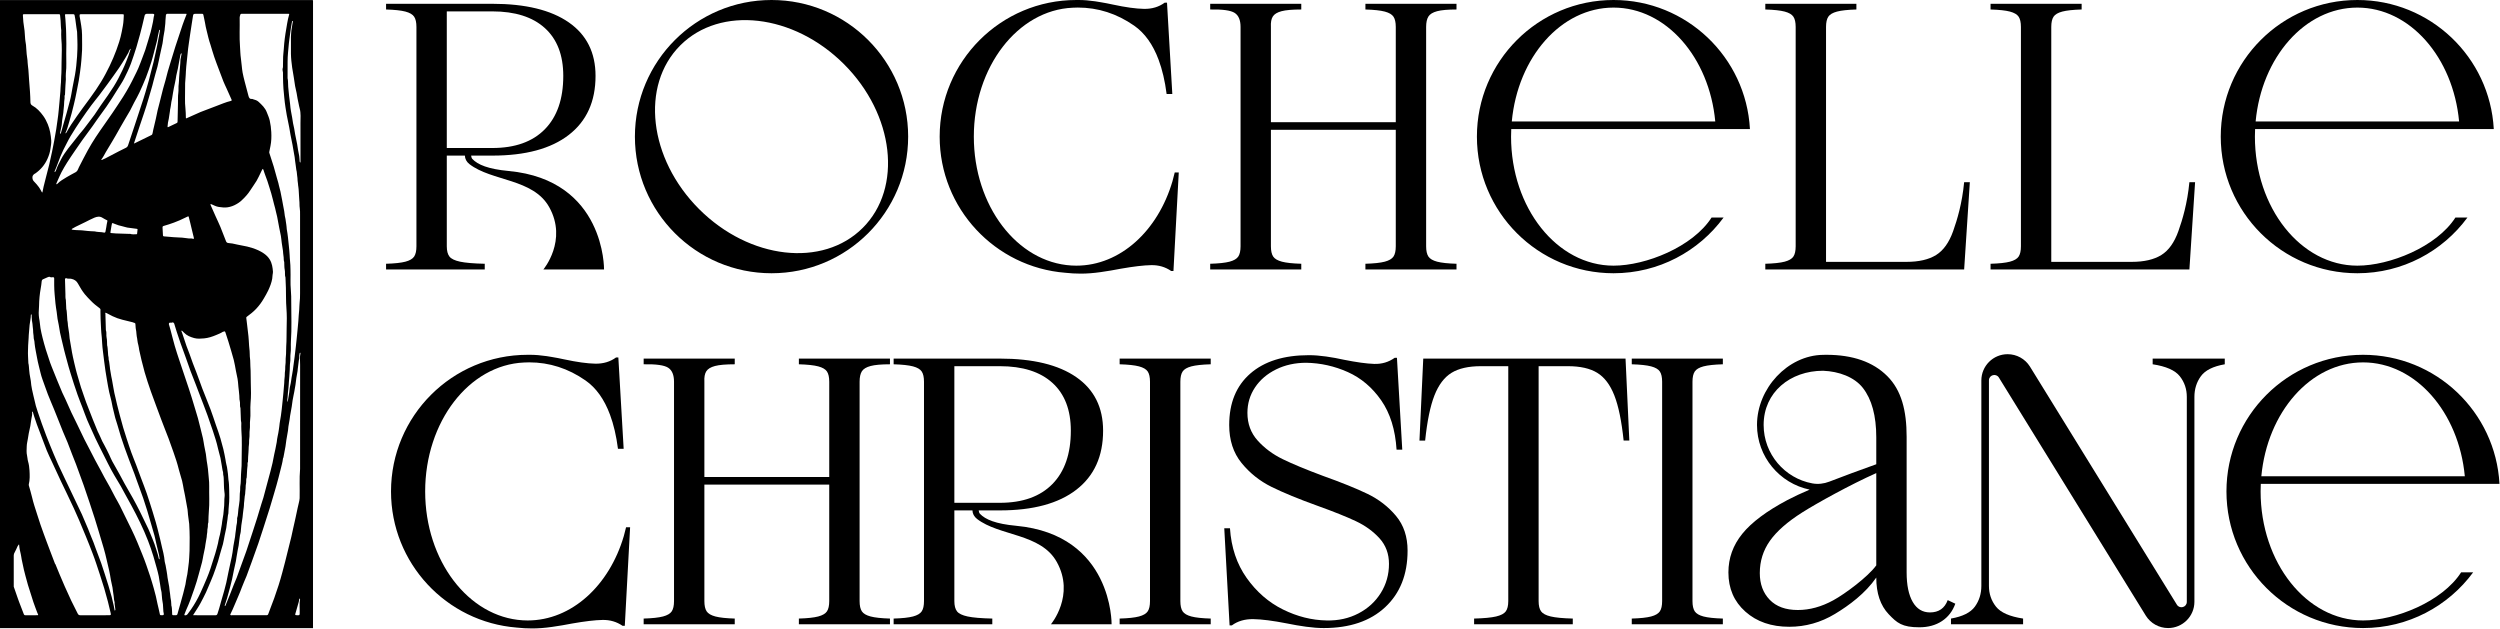
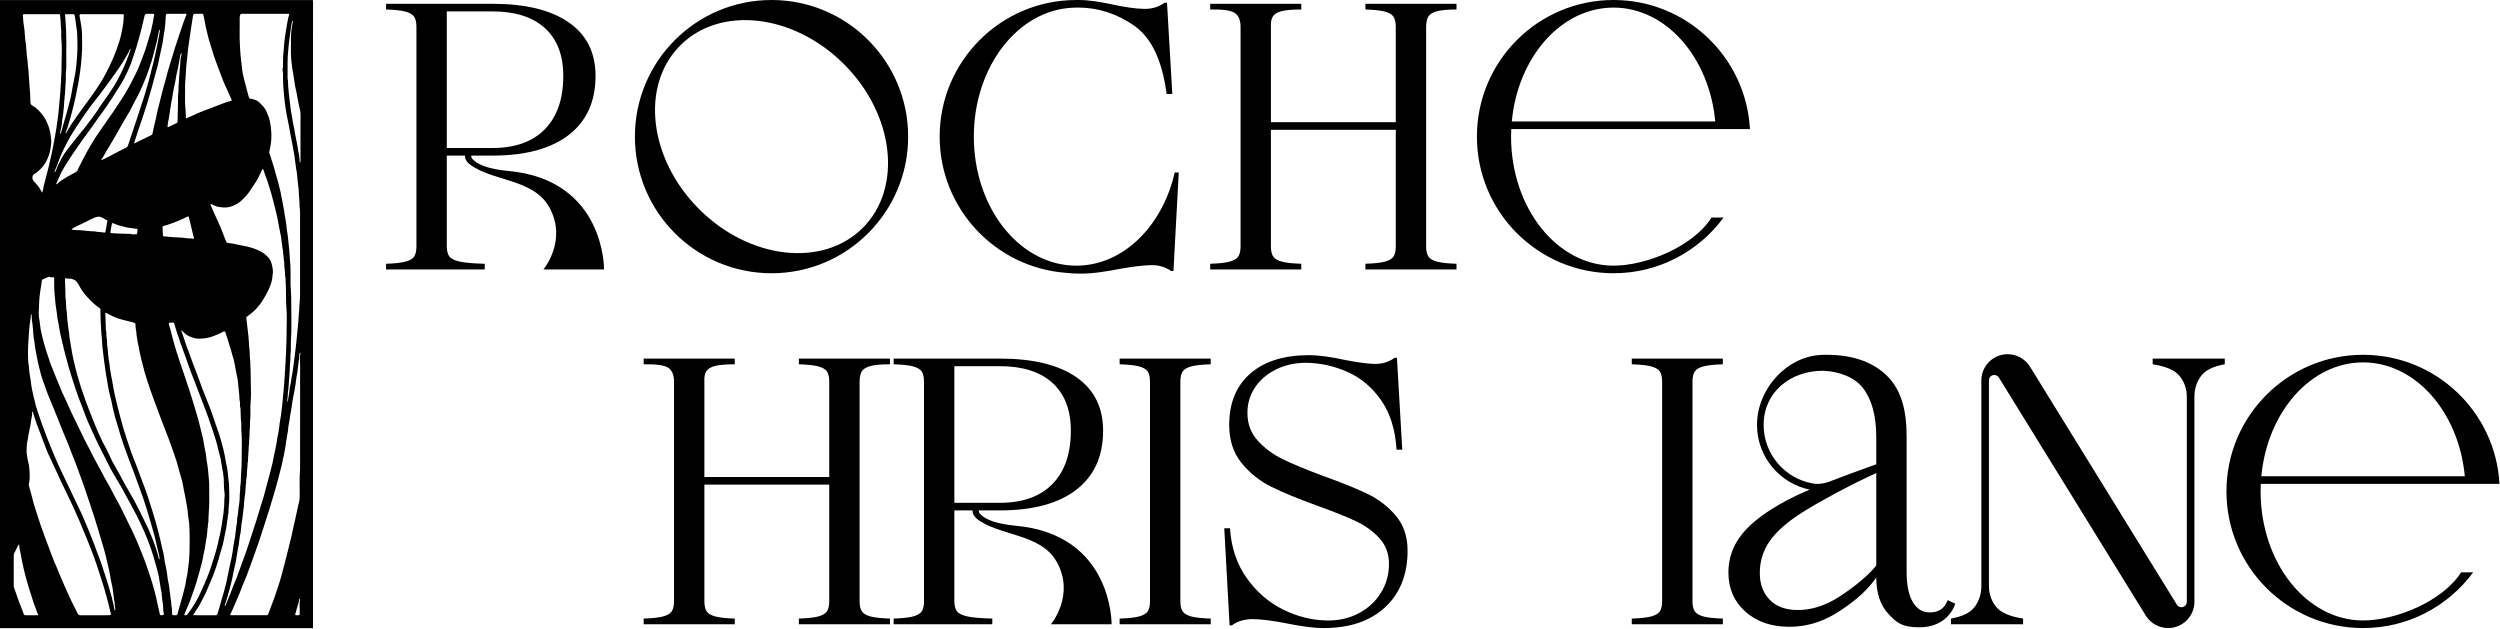
<svg xmlns="http://www.w3.org/2000/svg" width="100%" height="100%" viewBox="0 0 2906 731" version="1.1" xml:space="preserve" style="fill-rule:evenodd;clip-rule:evenodd;stroke-linejoin:round;stroke-miterlimit:2;">
  <g transform="matrix(1,0,0,1,-33.31,-510.711)">
    <g>
      <g transform="matrix(1,0,0,1,-26.999,448.515)">
-         <path d="M788.055,675.107C787.263,678.56 786.404,681.976 785.423,685.322C768.655,742.58 724.937,783.419 673.642,783.419C671.74,783.419 669.849,783.348 667.97,783.238C604.821,779.507 554.531,713.87 554.531,633.429C554.531,552.369 605.605,486.37 669.433,483.575C671.394,483.458 673.382,483.392 675.405,483.392C698.93,483.392 720.766,490.411 740.915,504.449C753.228,513.031 762.697,526.286 769.353,544.161C773.583,555.525 776.689,568.74 778.632,583.857L785.249,583.857L785.044,580.338L781.344,516.756L779.073,477.689L776.425,477.689C769.656,482.666 761.647,485.078 752.382,484.928C743.118,484.785 730.988,483.104 715.988,479.883C711.379,478.844 706.567,477.955 701.663,477.134C699.896,476.839 698.148,476.527 696.343,476.26C696.123,476.227 695.916,476.186 695.696,476.155C688.638,475.133 682.309,474.618 676.728,474.618C676.076,474.618 675.438,474.64 674.788,474.647C674.403,474.645 674.025,474.618 673.639,474.618C585.929,474.618 514.826,545.722 514.826,633.432C514.826,716.876 579.198,785.241 660.983,791.697C666.794,792.342 672.77,792.685 678.933,792.685C685.992,792.685 693.636,792.095 701.872,790.931C710.102,789.76 717.898,788.444 725.252,786.982C740.25,784.35 752.088,782.965 760.764,782.813C769.436,782.67 777.155,784.94 783.924,789.615L786.572,789.615L789.118,742.391L792.746,675.111L788.055,675.111L788.055,675.107Z" style="fill-rule:nonzero;" />
        <path d="M1062.15,493.805C1063.92,491.012 1067.3,488.952 1072.3,487.629C1077.3,486.304 1084.8,485.644 1094.8,485.644L1094.8,479.025L988.924,479.025L988.924,485.641C998.919,485.938 1006.42,486.744 1011.42,488.069C1016.42,489.392 1019.81,491.377 1021.57,494.025C1023.33,496.673 1024.22,500.642 1024.22,505.937L1024.22,616.666L879.08,616.666L879.08,505.935C878.783,500.642 879.52,496.603 881.285,493.803C883.051,491.01 886.427,488.95 891.432,487.627C896.431,486.302 904.073,485.641 914.372,485.641L914.372,479.025L808.496,479.025L808.496,485.641C822.902,485.353 832.386,486.676 836.951,489.612C841.508,492.555 843.788,497.996 843.788,505.935L843.788,760.919C843.788,766.213 842.905,770.181 841.14,772.829C839.375,775.477 835.992,777.46 830.993,778.785C825.99,780.108 818.489,780.923 808.494,781.211L808.494,787.827L914.369,787.827L914.369,781.211C904.368,780.923 896.869,780.108 891.87,778.785C886.867,777.46 883.489,775.477 881.723,772.829C879.96,770.181 879.078,766.213 879.078,760.919L879.078,625.486L1024.21,625.486L1024.21,760.919C1024.21,766.213 1023.33,770.181 1021.57,772.829C1019.8,775.477 1016.42,777.46 1011.42,778.785C1006.42,780.108 998.917,780.923 988.922,781.211L988.922,787.827L1094.8,787.827L1094.8,781.211C1084.8,780.923 1077.3,780.108 1072.3,778.785C1067.3,777.46 1063.92,775.477 1062.15,772.829C1060.39,770.181 1059.51,766.213 1059.51,760.919L1059.51,505.935C1059.51,500.642 1060.39,496.603 1062.15,493.805L1062.15,493.805Z" style="fill-rule:nonzero;" />
        <path d="M1241.49,673.368C1217.77,671.156 1205.68,666.067 1199.38,659.42C1198.51,658.506 1198.06,656.77 1197.94,655.484L1222.56,655.484C1261.08,655.484 1290.72,647.474 1311.45,631.442C1332.18,615.416 1342.55,592.554 1342.55,562.844C1342.55,535.788 1332.18,515.056 1311.45,500.642C1290.72,486.236 1261.08,479.025 1222.56,479.025L1099.07,479.025L1099.07,485.641C1109.06,485.938 1116.56,486.744 1121.57,488.069C1126.56,489.392 1129.95,491.377 1131.71,494.025C1133.48,496.673 1134.36,500.642 1134.36,505.937L1134.36,760.922C1134.36,766.215 1133.48,770.184 1131.71,772.832C1129.95,775.479 1126.56,777.463 1121.57,778.788C1116.56,780.111 1109.06,780.925 1099.07,781.213L1099.07,787.83L1213.76,787.83L1213.76,781.213C1200.82,780.925 1191.26,780.111 1185.09,778.788C1178.91,777.463 1174.79,775.479 1172.74,772.832C1170.68,770.184 1169.65,766.215 1169.65,760.922L1169.65,655.484L1190.69,655.484C1190.75,659.098 1192.49,662.69 1195.97,665.387C1221.91,685.504 1270.05,682.018 1288.68,715.371C1310.31,754.079 1281.93,787.827 1281.93,787.827L1352.43,787.827C1352.43,787.83 1354.02,683.867 1241.49,673.368L1241.49,673.368ZM1169.65,487.847L1222.56,487.847C1249.03,487.847 1269.39,494.32 1283.66,507.258C1297.92,520.202 1305.05,538.731 1305.05,562.841C1305.05,589.606 1297.92,610.265 1283.66,624.823C1269.39,639.381 1249.03,646.66 1222.56,646.66L1169.65,646.66L1169.65,487.847Z" style="fill-rule:nonzero;" />
        <path d="M1435,494.025C1436.77,491.377 1440.15,489.394 1445.15,488.069C1450.15,486.744 1457.65,485.938 1467.65,485.641L1467.65,479.025L1361.78,479.025L1361.78,485.641C1371.77,485.938 1379.27,486.744 1384.27,488.069C1389.27,489.392 1392.65,491.377 1394.42,494.025C1396.19,496.673 1397.07,500.642 1397.07,505.937L1397.07,760.922C1397.07,766.215 1396.19,770.184 1394.42,772.832C1392.65,775.479 1389.27,777.463 1384.27,778.788C1379.27,780.11 1371.77,780.925 1361.78,781.213L1361.78,787.83L1467.65,787.83L1467.65,781.213C1457.65,780.925 1450.15,780.11 1445.15,778.788C1440.15,777.463 1436.77,775.479 1435,772.832C1433.24,770.184 1432.36,766.215 1432.36,760.922L1432.36,505.935C1432.36,500.642 1433.24,496.671 1435,494.025L1435,494.025Z" style="fill-rule:nonzero;" />
        <path d="M1683.02,661.88C1674.05,651.148 1663.02,642.621 1649.93,636.293C1636.84,629.972 1619.56,622.99 1598.1,615.337C1578.39,607.99 1562.81,601.516 1551.34,595.928C1539.87,590.344 1530.16,583.135 1522.22,574.311C1514.28,565.489 1510.31,554.757 1510.31,542.107C1510.31,531.232 1513.25,521.373 1519.13,512.552C1525.01,503.73 1533.17,496.746 1543.62,491.597C1554.05,486.456 1565.74,483.876 1578.69,483.876C1595.45,484.173 1611.56,487.776 1627,494.685C1642.44,501.599 1655.38,512.551 1665.82,527.552C1676.25,542.55 1682.21,561.67 1683.68,584.9L1690.3,584.9L1684.12,478.142L1681.48,478.142C1674.42,483.145 1666.48,485.498 1657.65,485.201C1648.83,484.911 1637.07,483.291 1622.36,480.348C1615.89,478.88 1609.05,477.634 1601.85,476.599C1594.64,475.571 1587.95,475.054 1581.78,475.054C1552.66,475.054 1529.94,482.188 1513.62,496.451C1497.3,510.718 1489.13,530.64 1489.13,556.227C1489.13,573.873 1493.91,588.583 1503.47,600.341C1513.03,612.108 1524.65,621.372 1538.32,628.134C1552,634.902 1569.87,642.251 1591.92,650.191C1610.74,656.959 1625.59,662.915 1636.48,668.057C1647.35,673.205 1656.47,679.823 1663.83,687.908C1671.18,696.001 1674.86,705.928 1674.86,717.686C1674.86,730.038 1671.69,741.288 1665.37,751.435C1659.04,761.582 1650.37,769.523 1639.34,775.257C1628.32,780.991 1616.03,783.714 1602.51,783.419C1585.15,783.13 1568.17,778.862 1551.56,770.626C1534.94,762.396 1520.9,750.189 1509.42,734.011C1497.95,717.84 1491.48,698.574 1490.02,676.22L1483.4,676.22L1489.58,789.155L1492.22,789.155C1498.99,784.156 1507.29,781.73 1517.15,781.873C1527,782.025 1540.16,783.714 1556.63,786.947C1563.69,788.415 1570.97,789.663 1578.47,790.698C1585.97,791.725 1592.81,792.243 1598.98,792.243C1629.27,792.243 1653.09,784.158 1670.45,767.98C1687.8,751.809 1696.48,729.898 1696.48,702.25C1696.48,686.074 1691.99,672.619 1683.02,661.88L1683.02,661.88Z" style="fill-rule:nonzero;" />
-         <path d="M1949.83,479.025L1714.7,479.025L1710.29,574.313L1716.9,574.313C1719.25,551.671 1722.86,534.17 1727.71,521.818C1732.56,509.466 1739.18,500.719 1747.56,495.57C1755.94,490.429 1767.34,487.849 1781.75,487.849L1813.52,487.849L1813.52,760.919C1813.52,766.213 1812.56,770.181 1810.65,772.829C1808.73,775.477 1804.98,777.46 1799.4,778.785C1793.81,780.108 1785.28,780.923 1773.81,781.211L1773.81,787.827L1888.51,787.827L1888.51,781.211C1877.04,780.923 1868.5,780.108 1862.92,778.785C1857.33,777.46 1853.58,775.477 1851.67,772.829C1849.76,770.181 1848.8,766.213 1848.8,760.919L1848.8,487.847L1882.77,487.847C1897.18,487.847 1908.58,490.424 1916.96,495.568C1925.34,500.716 1931.96,509.463 1936.81,521.816C1941.66,534.168 1945.26,551.669 1947.62,574.311L1954.24,574.311L1949.83,479.025Z" style="fill-rule:nonzero;" />
        <path d="M2030.3,494.025C2032.07,491.377 2035.44,489.394 2040.45,488.069C2045.45,486.744 2052.95,485.938 2062.95,485.641L2062.95,479.025L1957.07,479.025L1957.07,485.641C1967.07,485.938 1974.57,486.744 1979.57,488.069C1984.57,489.392 1987.95,491.377 1989.72,494.025C1991.48,496.673 1992.37,500.642 1992.37,505.937L1992.37,760.922C1992.37,766.215 1991.48,770.184 1989.72,772.832C1987.95,775.479 1984.57,777.463 1979.57,778.788C1974.57,780.11 1967.07,780.925 1957.07,781.213L1957.07,787.83L2062.95,787.83L2062.95,781.213C2052.95,780.925 2045.45,780.11 2040.45,778.788C2035.44,777.463 2032.07,775.479 2030.3,772.832C2028.54,770.184 2027.65,766.215 2027.65,760.922L2027.65,505.935C2027.65,500.642 2028.54,496.671 2030.3,494.025L2030.3,494.025Z" style="fill-rule:nonzero;" />
        <path d="M2324.33,759.772C2320.79,769.307 2313.91,774.075 2303.7,774.075C2295.05,774.075 2288.37,770.005 2283.65,761.859C2278.94,753.719 2276.58,742.293 2276.58,727.59L2276.58,569.966C2276.58,539.378 2270.56,515.837 2254.05,499.347C2237.54,482.863 2213.96,474.613 2183.31,474.613C2181.98,474.613 2180.71,474.655 2179.42,474.682C2138.26,475.173 2102.65,513.795 2102.65,556.132C2102.65,593.136 2128.96,624.105 2163.85,631.336C2154.03,635.527 2145.25,639.601 2137.79,643.56C2113.81,656.28 2096.42,669.289 2085.62,682.596C2074.8,695.913 2069.41,710.904 2069.41,727.59C2069.41,746.271 2075.98,761.467 2089.16,773.181C2102.32,784.904 2119.31,790.761 2140.15,790.761C2159.01,790.761 2176.7,785.798 2193.2,775.862C2209.71,765.935 2228.7,751.829 2241.29,733.549C2241.29,751.829 2246.1,766.028 2255.73,776.159C2265.36,786.291 2271.28,791.355 2291.32,791.355C2301.53,791.355 2310.27,788.971 2317.55,784.202C2324.82,779.434 2330.02,772.684 2333.17,763.939L2324.33,759.772ZM2241.29,719.376C2231.46,732.888 2205.13,752.399 2191.38,759.942C2177.62,767.493 2163.86,771.264 2150.11,771.264C2135.96,771.264 2125.06,767.298 2117.39,759.345C2109.73,751.404 2105.9,741.076 2105.9,728.356C2105.9,714.454 2109.82,701.939 2117.69,690.811C2125.54,679.693 2138.12,668.668 2155.41,657.735C2172.7,646.814 2211.02,625.615 2241.29,612.105L2241.29,719.376L2241.29,719.376ZM2241.29,601.846C2221.82,608.836 2203.35,615.57 2186.74,622.047C2180.44,624.501 2173.6,625.303 2166.95,624.083C2134.8,618.184 2110.36,589.965 2110.36,556.134C2110.36,518.04 2141.34,493.171 2179.43,493.162C2197.93,493.871 2215.84,500.5 2225.67,513.055C2236.07,526.369 2241.29,545.534 2241.29,570.564L2241.29,601.846Z" style="fill-rule:nonzero;" />
        <path d="M2562.56,479.025L2562.56,485.641C2578.15,487.992 2588.66,492.623 2594.1,499.537C2599.55,506.444 2602.26,514.46 2602.26,523.579L2602.26,761.813C2602.26,768.068 2594.08,770.432 2590.75,765.143L2419.82,488.159C2414.22,479.289 2404.47,473.907 2393.98,473.907C2377.1,473.907 2363.43,487.585 2363.43,504.46L2363.43,743.271C2363.43,752.393 2360.92,760.409 2355.93,767.314C2350.92,774.227 2341.66,778.86 2328.14,781.209L2328.14,787.825L2411.95,787.825L2411.95,781.209C2396.36,778.858 2385.85,774.227 2380.41,767.314C2374.97,760.407 2372.25,752.39 2372.25,743.271L2372.25,504.331C2372.25,498.077 2380.43,495.711 2383.77,501.003L2554.7,777.989C2560.29,786.859 2570.05,792.241 2580.54,792.241C2597.41,792.241 2611.09,778.561 2611.09,761.688L2611.09,523.581C2611.09,514.46 2613.59,506.444 2618.59,499.539C2623.59,492.625 2632.86,487.992 2646.38,485.644L2646.38,479.025L2562.56,479.025Z" style="fill-rule:nonzero;" />
        <path d="M2965.71,624.605C2961.13,541 2891.9,474.614 2807.15,474.614C2719.44,474.614 2648.34,545.717 2648.34,633.427C2648.34,721.137 2719.44,792.241 2807.15,792.241C2859.65,792.241 2906.18,766.752 2935.1,727.492L2921.11,727.492C2899.27,761.586 2844.64,783.419 2807.15,783.419C2741.37,783.419 2688.04,716.264 2688.04,633.427C2688.04,630.462 2688.13,627.526 2688.26,624.605L2965.71,624.605ZM2807.15,483.438C2868.19,483.438 2918.47,541.267 2925.41,615.781L2688.89,615.781C2695.83,541.264 2746.12,483.438 2807.15,483.438Z" style="fill-rule:nonzero;" />
      </g>
      <g transform="matrix(1,0,0,1,-26.999,36.097)">
        <path d="M651.501,673.368C627.782,671.156 615.696,666.067 609.388,659.42C608.521,658.506 608.07,656.77 607.948,655.484L632.57,655.484C671.095,655.484 700.728,647.474 721.462,631.442C742.196,615.416 752.563,592.554 752.563,562.844C752.563,535.788 742.196,515.056 721.462,500.642C700.728,486.236 671.095,479.025 632.57,479.025L509.077,479.025L509.077,485.641C519.072,485.938 526.571,486.744 531.576,488.069C536.575,489.392 539.958,491.377 541.723,494.025C543.488,496.673 544.371,500.642 544.371,505.937L544.371,760.922C544.371,766.215 543.488,770.184 541.723,772.832C539.958,775.479 536.575,777.463 531.576,778.788C526.573,780.111 519.072,780.925 509.077,781.213L509.077,787.83L623.774,787.83L623.774,781.213C610.83,780.925 601.275,780.111 595.101,778.788C588.925,777.463 584.802,775.479 582.748,772.832C580.688,770.184 579.66,766.215 579.66,760.922L579.66,655.484L600.7,655.484C600.76,659.098 602.505,662.69 605.981,665.387C631.92,685.504 680.064,682.018 698.696,715.371C720.324,754.079 691.939,787.827 691.939,787.827L762.443,787.827C762.441,787.83 764.026,683.867 651.501,673.368L651.501,673.368ZM579.658,487.847L632.567,487.847C659.037,487.847 679.397,494.32 693.667,507.258C707.927,520.202 715.061,538.731 715.061,562.841C715.061,589.606 707.927,610.265 693.667,624.823C679.397,639.381 659.037,646.66 632.567,646.66L579.658,646.66L579.658,487.847Z" style="fill-rule:nonzero;" />
        <path d="M957.135,474.614C869.425,474.614 798.322,545.717 798.322,633.427C798.322,721.137 869.425,792.241 957.135,792.241C1044.85,792.241 1115.95,721.137 1115.95,633.427C1115.95,545.717 1044.85,474.614 957.135,474.614ZM1063.19,739.488C1016.68,786.003 931.484,776.226 872.911,717.651C814.337,659.076 804.56,573.884 851.075,527.369C897.59,480.854 982.782,490.631 1041.36,549.206C1099.93,607.778 1109.71,692.97 1063.19,739.488L1063.19,739.488Z" style="fill-rule:nonzero;" />
        <path d="M1425.81,675.107C1425.02,678.56 1424.16,681.976 1423.18,685.322C1406.41,742.58 1362.69,783.419 1311.4,783.419C1309.49,783.419 1307.6,783.348 1305.72,783.238C1242.58,779.507 1192.29,713.87 1192.29,633.429C1192.29,552.369 1243.36,486.37 1307.19,483.575C1309.15,483.458 1311.14,483.392 1313.16,483.392C1336.68,483.392 1358.52,490.411 1378.67,504.449C1390.98,513.031 1400.45,526.286 1407.11,544.161C1411.34,555.525 1414.44,568.74 1416.39,583.857L1423,583.857L1422.8,580.338L1419.1,516.756L1416.83,477.689L1414.18,477.689C1407.41,482.666 1399.4,485.078 1390.14,484.928C1380.87,484.785 1368.74,483.104 1353.74,479.883C1349.13,478.844 1344.32,477.955 1339.42,477.134C1337.65,476.839 1335.9,476.527 1334.1,476.26C1333.88,476.227 1333.67,476.186 1333.45,476.155C1326.39,475.133 1320.06,474.618 1314.48,474.618C1313.83,474.618 1313.19,474.64 1312.54,474.647C1312.16,474.645 1311.78,474.618 1311.39,474.618C1223.68,474.618 1152.58,545.722 1152.58,633.432C1152.58,716.876 1216.95,785.241 1298.74,791.697C1304.55,792.342 1310.52,792.685 1316.69,792.685C1323.75,792.685 1331.39,792.095 1339.63,790.931C1347.86,789.76 1355.65,788.444 1363.01,786.982C1378.01,784.35 1389.84,782.965 1398.52,782.813C1407.19,782.67 1414.91,784.94 1421.68,789.615L1424.33,789.615L1426.87,742.391L1430.5,675.111L1425.81,675.111L1425.81,675.107Z" style="fill-rule:nonzero;" />
        <path d="M1720.7,493.805C1722.46,491.012 1725.84,488.952 1730.84,487.629C1735.84,486.304 1743.34,485.644 1753.34,485.644L1753.34,479.025L1647.47,479.025L1647.47,485.641C1657.46,485.938 1664.96,486.744 1669.96,488.069C1674.96,489.392 1678.35,491.377 1680.11,494.025C1681.87,496.673 1682.76,500.642 1682.76,505.937L1682.76,616.666L1537.62,616.666L1537.62,505.935C1537.32,500.642 1538.06,496.603 1539.83,493.803C1541.59,491.01 1544.97,488.95 1549.97,487.627C1554.97,486.302 1562.61,485.641 1572.91,485.641L1572.91,479.025L1467.04,479.025L1467.04,485.641C1481.44,485.353 1490.93,486.676 1495.49,489.612C1500.05,492.555 1502.33,497.996 1502.33,505.935L1502.33,760.919C1502.33,766.213 1501.45,770.181 1499.68,772.829C1497.92,775.477 1494.53,777.46 1489.53,778.785C1484.53,780.108 1477.03,780.923 1467.04,781.211L1467.04,787.827L1572.91,787.827L1572.91,781.211C1562.91,780.923 1555.41,780.108 1550.41,778.785C1545.41,777.46 1542.03,775.477 1540.26,772.829C1538.5,770.181 1537.62,766.213 1537.62,760.919L1537.62,625.486L1682.76,625.486L1682.76,760.919C1682.76,766.213 1681.87,770.181 1680.11,772.829C1678.34,775.477 1674.96,777.46 1669.96,778.785C1664.96,780.108 1657.46,780.923 1647.46,781.211L1647.46,787.827L1753.34,787.827L1753.34,781.211C1743.34,780.923 1735.84,780.108 1730.84,778.785C1725.84,777.46 1722.46,775.477 1720.69,772.829C1718.93,770.181 1718.05,766.213 1718.05,760.919L1718.05,505.935C1718.05,500.642 1718.93,496.603 1720.7,493.805L1720.7,493.805Z" style="fill-rule:nonzero;" />
        <path d="M2094.44,624.605C2089.86,541 2020.63,474.614 1935.88,474.614C1848.17,474.614 1777.07,545.717 1777.07,633.427C1777.07,721.137 1848.17,792.241 1935.88,792.241C1988.38,792.241 2034.91,766.752 2063.82,727.492L2049.83,727.492C2028,761.586 1973.37,783.419 1935.88,783.419C1870.1,783.419 1816.77,716.264 1816.77,633.427C1816.77,630.462 1816.86,627.526 1816.99,624.605L2094.44,624.605ZM1935.88,483.438C1996.92,483.438 2047.19,541.267 2054.13,615.781L1817.62,615.781C1824.56,541.264 1874.84,483.438 1935.88,483.438Z" style="fill-rule:nonzero;" />
-         <path d="M2343.44,686.365C2341.08,711.07 2335.35,730.039 2330.65,743.271C2325.94,756.506 2319.32,765.771 2310.8,771.064C2302.26,776.358 2290.79,779.003 2276.39,779.003L2182.89,779.003L2182.89,505.935C2182.89,500.642 2183.77,496.671 2185.54,494.023C2187.3,491.375 2190.68,489.392 2195.68,488.067C2200.68,486.742 2208.18,485.936 2218.18,485.639L2218.18,479.025L2112.31,479.025L2112.31,485.641C2122.3,485.938 2129.8,486.744 2134.81,488.069C2139.81,489.392 2143.19,491.377 2144.95,494.025C2146.72,496.673 2147.6,500.642 2147.6,505.937L2147.6,760.922C2147.6,766.215 2146.72,770.184 2144.95,772.832C2143.19,775.479 2139.81,777.463 2134.81,778.788C2129.8,780.11 2122.3,780.925 2112.31,781.213L2112.31,787.83L2343.44,787.83L2350.05,686.365L2343.44,686.365Z" style="fill-rule:nonzero;" />
-         <path d="M2605.26,686.365C2602.9,711.07 2597.18,730.039 2592.47,743.271C2587.76,756.506 2581.15,765.771 2572.62,771.064C2564.09,776.358 2552.62,779.003 2538.21,779.003L2444.71,779.003L2444.71,505.935C2444.71,500.642 2445.6,496.671 2447.36,494.023C2449.13,491.375 2452.5,489.392 2457.51,488.067C2462.51,486.742 2470.01,485.936 2480.01,485.639L2480.01,479.025L2374.13,479.025L2374.13,485.641C2384.13,485.938 2391.63,486.744 2396.63,488.069C2401.63,489.392 2405.01,491.377 2406.78,494.025C2408.54,496.673 2409.43,500.642 2409.43,505.937L2409.43,760.922C2409.43,766.215 2408.54,770.184 2406.78,772.832C2405.01,775.479 2401.63,777.463 2396.63,778.788C2391.63,780.11 2384.13,780.925 2374.13,781.213L2374.13,787.83L2605.27,787.83L2611.88,686.365L2605.26,686.365Z" style="fill-rule:nonzero;" />
-         <path d="M2959.08,624.605C2954.5,541 2885.27,474.614 2800.52,474.614C2712.81,474.614 2641.71,545.717 2641.71,633.427C2641.71,721.137 2712.81,792.241 2800.52,792.241C2853.02,792.241 2899.55,766.752 2928.46,727.492L2914.47,727.492C2892.64,761.586 2838.01,783.419 2800.52,783.419C2734.74,783.419 2681.41,716.264 2681.41,633.427C2681.41,630.462 2681.5,627.526 2681.63,624.605L2959.08,624.605ZM2800.52,483.438C2861.56,483.438 2911.83,541.267 2918.77,615.781L2682.26,615.781C2689.2,541.264 2739.48,483.438 2800.52,483.438Z" style="fill-rule:nonzero;" />
      </g>
      <g transform="matrix(0.486,0,0,0.486,-149.887,510.711)">
        <path d="M1125.58,168.599L1125.58,1497.91C1125.58,1498.57 1125.48,1499.26 1125.6,1499.9C1126.03,1502.05 1125.24,1502.84 1123.09,1502.41C1122.45,1502.29 1121.76,1502.39 1121.1,1502.39L381.428,1502.39C380.764,1502.39 380.078,1502.29 379.438,1502.41C377.289,1502.84 376.497,1502.05 376.923,1499.9C377.05,1499.26 376.942,1498.57 376.942,1497.91L376.942,4.616C376.942,3.952 377.05,3.266 376.923,2.627C376.497,0.477 377.289,-0.315 379.438,0.111C380.078,0.238 380.764,0.131 381.428,0.131L1121.1,0.131C1121.59,0.131 1122.11,0.208 1122.59,0.118C1125.09,-0.353 1125.65,0.628 1125.64,3.121C1125.56,58.114 1125.58,113.108 1125.58,168.599M1036.86,506.035C1036.27,503.452 1035.74,500.854 1035.08,498.29C1033.38,491.691 1031.41,485.154 1029.93,478.507C1027.58,467.921 1024.2,457.648 1021.03,447.302C1018.06,437.588 1015.02,427.91 1011.18,418.486C1009.51,414.361 1008.38,410.013 1006.92,405.796C1006.68,405.084 1005.99,404.526 1005.5,403.896C1004.99,404.489 1004.34,405.012 1003.99,405.688C1002.92,407.731 1001.99,409.844 1000.97,411.91C997.556,418.803 994.503,425.91 990.6,432.515C986.149,440.05 980.728,447.006 976.104,454.447C969.965,464.327 962.081,472.662 953.627,480.461C950.197,483.624 946.124,486.204 942.045,488.522C935.548,492.214 928.746,494.731 921.097,495.867C913.863,496.941 907.123,495.923 900.198,494.964C893.978,494.103 888.559,491.02 882.9,488.606C882.141,488.282 881.291,488.173 880.483,487.964C880.515,488.746 880.321,489.627 880.614,490.295C884.556,499.295 888.539,508.277 892.567,517.239C896.407,525.783 900.545,534.202 904.129,542.851C908.829,554.193 913.098,565.714 917.587,577.145C918.668,579.9 920.732,581.19 923.744,581.343C926.762,581.496 929.8,581.822 932.762,582.412C940.413,583.934 947.978,585.944 955.669,587.199C964.153,588.582 972.43,590.558 980.605,593.207C990.359,596.368 999.669,600.373 1008.1,606.239C1013.79,610.2 1018.67,614.908 1022.3,620.978C1027.72,630.043 1029.08,640.061 1029.81,650.247C1029.98,652.565 1029.13,654.941 1028.91,657.306C1028.63,660.332 1028.58,663.326 1028.06,666.389C1026.36,676.433 1022.61,685.723 1018.4,694.82C1015.36,701.391 1011.53,707.603 1007.94,713.909C1002.81,722.899 996.636,731.147 989.57,738.681C982.818,745.881 975.033,751.921 967.089,757.747C965.895,758.623 965.777,759.254 966.049,761.204C966.423,763.882 966.757,766.566 967.078,769.251C968.084,777.641 969.125,786.028 970.056,794.427C970.799,801.12 971.737,807.816 971.981,814.533C972.285,822.94 973.112,831.273 973.975,839.628C974.575,845.435 974.004,851.293 974.91,857.17C975.898,863.577 975.278,870.149 975.822,876.688C976.91,889.776 976.285,902.971 976.779,916.135C977.378,932.064 977.703,948.067 976.208,964.067C974.939,977.643 976.934,991.364 975.156,1005.02C974.167,1012.61 975.431,1020.32 974.245,1028.04C973.19,1034.92 974.347,1042.03 973.168,1049.05C972.312,1054.14 973.143,1059.36 972.269,1064.6C971.317,1070.31 971.941,1076.25 971.202,1082.11C970.308,1089.21 970.404,1096.44 970.074,1103.61C970.059,1103.94 970.201,1104.35 970.052,1104.59C968.373,1107.3 969.347,1110.3 969.067,1113.16C968.771,1116.18 968.302,1119.19 968.101,1122.22C967.693,1128.39 967.413,1134.57 967.084,1140.74C967.066,1141.08 967.191,1141.46 967.065,1141.73C964.858,1146.58 966.543,1151.84 965.292,1156.91C964.031,1162.03 964.941,1167.65 963.912,1172.86C963.205,1176.44 963.821,1180.05 962.97,1183.41C961.699,1188.43 962.071,1193.56 961.167,1198.58C960.574,1201.88 960.506,1205.36 960.38,1208.63C960.131,1215.11 958.426,1221.32 958.082,1227.73C957.91,1230.92 957.548,1234.11 957.091,1237.28C956.167,1243.69 955.039,1250.07 954.154,1256.48C953.649,1260.14 953.491,1263.85 953.114,1267.53C952.839,1270.22 952.848,1273.02 952.05,1275.56C950.279,1281.19 950.326,1287.08 949.21,1292.8C948.206,1297.94 948.355,1303.35 946.989,1308.36C945.659,1313.25 945.344,1318.24 944.253,1323.14C942.847,1329.44 942.347,1335.95 941.114,1342.3C939.66,1349.79 937.777,1357.2 936.197,1364.67C934.74,1371.56 933.563,1378.51 932.031,1385.38C930.579,1391.89 928.897,1398.35 927.19,1404.8C924.934,1413.32 922.667,1421.85 920.191,1430.31C918.463,1436.21 916.359,1442.01 914.485,1447.87C914.33,1448.36 914.651,1448.99 914.75,1449.56C915.248,1449.3 915.789,1449.09 916.221,1448.74C916.412,1448.59 916.341,1448.14 916.456,1447.86C920.035,1439.04 923.673,1430.25 927.192,1421.41C930.257,1413.7 933.129,1405.93 936.203,1398.23C938.422,1392.67 941.009,1387.25 943.117,1381.66C946.691,1372.17 949.995,1362.58 953.452,1353.04C957.641,1341.49 962.066,1330.02 966.037,1318.39C971.411,1302.66 976.468,1286.83 981.627,1271.02C985.115,1260.34 988.638,1249.66 991.977,1238.93C995.415,1227.89 998.614,1216.77 1001.99,1205.7C1003.56,1200.54 1005.48,1195.49 1006.92,1190.3C1010.11,1178.82 1013.08,1167.27 1016.16,1155.75C1018.73,1146.19 1021.37,1136.64 1023.88,1127.06C1025.62,1120.46 1027.34,1113.84 1028.8,1107.17C1030.32,1100.3 1031.49,1093.34 1032.89,1086.43C1033.69,1082.46 1034.71,1078.54 1035.52,1074.57C1036.68,1068.89 1037.84,1063.21 1038.83,1057.5C1039.63,1052.82 1039.68,1047.95 1040.99,1043.42C1042.39,1038.55 1042.75,1033.56 1043.74,1028.65C1044.84,1023.2 1045.06,1017.58 1045.86,1012.06C1046.73,1006.14 1047.91,1000.27 1048.8,994.355C1049.58,989.166 1050.21,983.951 1050.8,978.737C1051.53,972.374 1052.16,966.001 1052.81,959.629C1053.49,952.929 1054.18,946.23 1054.79,939.523C1055.51,931.663 1056.2,923.8 1056.77,915.929C1057.08,911.744 1056.89,907.585 1057.62,903.356C1058.49,898.292 1057.74,893.038 1058.65,887.827C1059.54,882.756 1058.78,877.519 1059.61,872.288C1060.62,865.898 1059.74,859.322 1060.61,852.772C1061.71,844.535 1060.89,836.144 1061.55,827.773C1062.65,813.856 1062.05,799.827 1062.52,785.835C1063.07,769.569 1063.26,753.245 1061.99,736.903C1060.73,720.834 1061.17,704.634 1060.76,688.493C1060.56,680.654 1060.12,672.82 1059.79,664.984C1059.78,664.653 1059.88,664.284 1059.78,663.993C1057.51,657.956 1059.36,651.558 1057.99,645.335C1056.75,639.692 1057.13,633.692 1056.8,627.849C1056.78,627.518 1056.9,627.147 1056.78,626.858C1054.89,621.975 1056.02,616.726 1054.9,611.709C1054.07,607.971 1054.29,604.012 1053.77,600.188C1052.9,593.773 1051.74,587.398 1050.84,580.986C1050.07,575.462 1049.7,569.876 1048.77,564.382C1047.67,557.915 1046.1,551.532 1044.85,545.09C1043.13,536.155 1041.6,527.182 1039.81,518.26C1039.05,514.473 1037.86,510.772 1036.86,506.035M817.553,1175.92C817.221,1174.4 816.852,1172.89 816.562,1171.36C815.219,1164.27 814.246,1157.09 812.482,1150.11C810.177,1140.99 806.902,1132.11 804.675,1122.97C801.234,1108.85 796.706,1095.09 791.839,1081.43C787.972,1070.57 784.188,1059.68 780.183,1048.88C776.929,1040.1 773.39,1031.43 770,1022.7C767.555,1016.4 765.11,1010.1 762.735,1003.78C758.9,993.572 755.106,983.349 751.327,973.121C746.802,960.874 742.236,948.642 737.831,936.352C735.029,928.534 732.414,920.646 729.851,912.746C727.426,905.27 725.007,897.783 722.895,890.215C720.228,880.664 717.782,871.048 715.414,861.418C713.444,853.406 711.646,845.349 709.925,837.28C709.072,833.276 709.036,829.047 707.795,825.189C705.604,818.381 705.624,811.242 704.008,804.358C703.134,800.636 703.537,796.629 702.845,792.846C701.867,787.495 700.918,782.174 700.908,776.714C700.902,773.16 700.453,772.726 696.593,771.684C695.709,771.445 694.895,770.936 694.009,770.716C685.87,768.696 677.706,766.778 669.583,764.701C661.516,762.639 653.662,759.913 646.167,756.275C641.316,753.921 636.629,751.233 631.811,748.809C630.794,748.298 629.525,748.29 628.372,748.05C628.63,748.879 629.033,749.693 629.114,750.539C629.24,751.856 629.114,753.195 629.152,754.522C629.476,765.847 629.812,777.172 630.143,788.497C630.152,788.829 630.044,789.201 630.159,789.487C632.491,795.347 630.544,801.591 631.942,807.65C633.202,813.113 632.803,818.958 633.132,824.635C633.151,824.966 633.057,825.322 633.146,825.628C634.672,830.897 634.433,836.381 635.1,841.754C635.576,845.585 635.246,849.607 636.297,853.248C637.146,856.187 636.371,859.164 637.248,861.814C638.469,865.502 638.241,869.307 639.045,873.006C639.721,876.116 639.656,879.379 640.139,882.54C641.043,888.454 642.073,894.35 643.118,900.241C643.608,903.008 644.315,905.736 644.818,908.501C645.943,914.689 646.989,920.891 648.092,927.083C648.862,931.41 649.598,935.745 650.489,940.048C651.246,943.698 652.225,947.302 653.067,950.935C654.331,956.395 655.483,961.883 656.826,967.323C658.832,975.451 660.899,983.564 663.056,991.653C665.846,1002.12 668.611,1012.59 671.646,1022.98C674.236,1031.85 677.125,1040.64 680.004,1049.42C683.598,1060.38 687.116,1071.38 691.04,1082.23C694.746,1092.47 699.017,1102.51 702.892,1112.7C706.769,1122.89 710.435,1133.16 714.243,1143.38C718.747,1155.47 723.575,1167.44 727.765,1179.64C732.718,1194.05 737.198,1208.63 741.77,1223.18C744.546,1232.01 747.155,1240.89 749.748,1249.77C751.179,1254.67 752.483,1259.62 753.741,1264.57C755.883,1272.99 757.992,1281.42 760.022,1289.87C761.659,1296.68 763.137,1303.53 764.728,1310.35C765.68,1314.43 766.788,1318.48 767.688,1322.58C768.461,1326.1 769.119,1329.65 769.684,1333.21C770.429,1337.91 770.467,1342.8 771.834,1347.29C773.766,1353.64 774.069,1360.24 775.585,1366.63C776.751,1371.56 776.88,1376.71 777.71,1381.73C778.916,1389.01 780.489,1396.22 781.618,1403.51C782.521,1409.35 782.655,1415.32 783.803,1421.09C784.378,1423.98 784.213,1426.87 784.742,1429.66C785.724,1434.84 786.722,1440 786.652,1445.3C786.641,1446.13 786.441,1447.03 786.684,1447.78C788.336,1452.87 788.242,1458.21 788.516,1463.41C789.001,1472.62 787.377,1471.38 797.385,1471.5C799.965,1471.53 801.08,1470.13 801.636,1467.78C802.382,1464.62 803.345,1461.52 804.235,1458.39C805.675,1453.35 807.157,1448.31 808.575,1443.25C810.789,1435.36 813.039,1427.48 815.132,1419.56C817.034,1412.35 818.933,1405.14 820.486,1397.86C821.766,1391.85 822.074,1385.62 823.647,1379.7C825.819,1371.54 826.031,1363.14 827.418,1354.9C828.586,1347.95 829.004,1340.86 829.466,1333.81C829.828,1328.3 830.182,1322.74 830.301,1317.28C830.756,1296.32 830.896,1275.34 829.518,1254.4C829.496,1254.07 829.553,1253.73 829.51,1253.4C828.52,1245.84 827.458,1238.29 826.551,1230.72C826.072,1226.72 826.1,1222.65 825.476,1218.68C824.329,1211.4 822.837,1204.17 821.55,1196.9C820.342,1190.08 819.214,1183.25 817.553,1175.92M1042.84,438.249C1043.17,439.772 1043.46,441.305 1043.85,442.815C1045.14,447.926 1046.62,452.995 1047.74,458.142C1049.24,465.027 1050.41,471.981 1051.83,478.885C1052.66,482.907 1053.16,487.024 1054.04,490.972C1055.08,495.709 1055.81,500.499 1056.74,505.246C1057.68,510.067 1057.64,515.118 1058.92,519.825C1060.47,525.516 1060.44,531.377 1061.7,537.081C1062.49,540.663 1062.31,544.449 1062.81,548.109C1063.7,554.523 1065.19,560.88 1065.65,567.318C1066.12,573.89 1066.87,580.399 1067.69,586.928C1068.67,594.754 1069.16,602.645 1069.73,610.517C1070.04,614.702 1069.99,618.866 1070.57,623.086C1071.57,630.334 1071.47,637.737 1071.74,645.078C1072.33,661.216 1071.04,677.358 1072.58,693.526C1073.53,703.611 1073.55,713.868 1073.54,723.998C1073.51,754.594 1074.93,785.211 1072.78,815.795C1072.08,825.772 1073.38,835.779 1071.9,845.806C1070.86,852.866 1072.11,860.127 1070.88,867.322C1069.93,872.893 1070.46,878.653 1070,884.352C1069.19,894.521 1069.01,904.749 1067.81,914.912C1067.34,918.907 1067.59,922.916 1066.94,926.983C1065.68,934.918 1065.44,943.018 1064.77,951.049C1064.71,951.677 1064.55,952.295 1064.48,952.922C1064.24,955.316 1064,957.711 1063.8,960.108C1063.77,960.38 1064.01,960.673 1064.13,960.957C1064.35,960.643 1064.63,960.355 1064.76,960.01C1065.13,958.998 1065.53,957.983 1065.75,956.934C1066.1,955.237 1066.32,953.511 1066.6,951.799C1067.32,947.445 1068.11,943.103 1068.74,938.736C1069.49,933.541 1069.53,928.175 1070.88,923.15C1073.29,914.136 1073.7,904.829 1075.65,895.755C1077.11,888.958 1077.76,881.984 1078.72,875.082C1079.75,867.691 1080.77,860.298 1081.71,852.895C1082.76,844.51 1083.84,836.124 1084.67,827.715C1085.25,821.83 1086.01,815.957 1086.54,810.088C1087.15,803.21 1088.07,796.357 1088.57,789.488C1089.09,782.262 1090.08,775.082 1090.54,767.884C1091.12,758.678 1091.64,749.482 1092.63,740.304C1093.18,735.153 1092.77,729.975 1093.49,724.747C1094.56,717.012 1094.62,709.1 1094.63,701.262C1094.71,638.794 1094.71,576.325 1094.63,513.857C1094.62,508.515 1094.8,503.203 1093.9,497.786C1092.9,491.753 1093.61,485.476 1092.82,479.278C1091.91,472.178 1092.41,464.901 1091.53,457.798C1091.06,454.094 1091.34,450.292 1090.49,446.777C1089.9,444.35 1089.94,442.031 1089.68,439.665C1089.4,437.138 1088.95,434.63 1088.72,432.1C1088.32,427.758 1088.52,423.291 1087.53,419.097C1086.85,416.182 1087.35,413.239 1086.61,410.526C1084.96,404.531 1085.01,398.327 1083.8,392.281C1082.71,386.827 1082.51,381.201 1081.68,375.686C1080.85,370.094 1079.71,364.547 1078.73,358.975C1078,354.788 1077.39,350.577 1076.58,346.405C1075.03,338.423 1073.3,330.475 1071.78,322.487C1070.66,316.61 1069.87,310.669 1068.74,304.795C1066.84,294.97 1064.69,285.191 1062.81,275.363C1061.65,269.327 1060.67,263.252 1059.82,257.166C1058.71,249.287 1057.51,241.404 1056.88,233.481C1056.32,226.43 1055.51,219.409 1054.91,212.373C1054.14,203.245 1054.1,194.051 1053.83,184.884C1053.71,181.066 1053.88,177.24 1053.77,173.422C1053.73,172.033 1053.15,170.667 1053.02,169.272C1052.84,167.48 1052.31,165.444 1052.93,163.911C1054.28,160.549 1053.59,157.173 1053.8,153.811C1054.3,145.815 1053.62,137.835 1054.56,129.773C1055.53,121.474 1055.91,113.061 1056.66,104.697C1057.39,96.583 1058.5,88.562 1059.68,80.513C1060.87,72.393 1062.24,64.321 1063.72,56.253C1065.05,49.032 1066.34,41.817 1068.53,34.801C1068.93,33.484 1068.74,32.984 1067.35,33.022C1066.36,33.049 1065.36,33.027 1064.36,33.027C1028.48,33.027 992.591,33.027 956.704,33.027C952.286,33.027 952.245,33.019 950.952,37.722C950.537,39.233 950.138,40.826 950.174,42.37C950.712,65.49 949.188,88.621 950.995,111.748C951.713,120.934 951.712,130.171 953.081,139.328C953.979,145.331 954.427,151.4 955.128,157.434C955.752,162.812 956.162,168.237 957.183,173.542C958.563,180.716 960.31,187.829 962.126,194.909C965.05,206.308 968.235,217.639 971.152,229.04C972.326,233.625 973.952,237.28 979.705,236.594C980.54,236.495 981.449,237.144 982.342,237.375C987.02,238.587 991.807,240.204 995.249,243.365C1003.14,250.616 1011.05,257.926 1015.05,268.484C1017.55,275.118 1020.58,281.418 1022.14,288.513C1024.14,297.573 1025.32,306.666 1025.79,315.827C1026.35,326.872 1026.11,337.959 1023.9,348.888C1023,353.332 1022.06,357.768 1021.21,362.22C1021,363.307 1020.73,364.549 1021.04,365.543C1024.49,376.403 1028.19,387.182 1031.52,398.077C1034.18,406.801 1036.38,415.666 1038.87,424.444C1040.1,428.743 1041.51,432.985 1042.84,438.249M508.527,1348.38C508.86,1348.74 509.329,1349.04 509.504,1349.47C512.721,1357.27 515.84,1365.11 519.109,1372.89C523.269,1382.8 527.445,1392.69 531.797,1402.51C536.897,1414.02 542.035,1425.52 547.452,1436.88C552.35,1447.16 557.7,1457.21 562.728,1467.43C564.168,1470.35 566.017,1471.6 569.458,1471.57C591.379,1471.41 613.301,1471.49 635.223,1471.49C642.891,1471.49 642.893,1471.49 641.109,1464.05C639.117,1455.74 637.261,1447.39 635.094,1439.13C632.309,1428.51 629.426,1417.92 626.305,1407.4C623.109,1396.62 619.714,1385.9 616.157,1375.23C610.269,1357.59 604.757,1339.78 597.991,1322.47C592.913,1309.48 588.031,1296.39 582.58,1283.52C577.14,1270.67 571.98,1257.68 566.465,1244.86C562.343,1235.27 558.156,1225.7 553.777,1216.23C547.912,1203.54 541.857,1190.94 535.838,1178.32C531.536,1169.31 527.072,1160.37 522.834,1151.32C515.603,1135.89 508.482,1120.4 501.336,1104.93C497.087,1095.73 492.514,1086.65 488.738,1077.26C483.013,1063.02 478.009,1048.49 472.409,1034.2C467.473,1021.61 462.716,1008.96 458.693,996.041C457.638,992.652 456.742,989.213 455.651,985.837C455.432,985.16 454.661,984.663 454.144,984.082C453.996,984.685 453.732,985.286 453.721,985.892C453.672,988.382 454.199,991.001 453.6,993.339C452.189,998.855 451.859,1004.52 450.742,1010.07C450.179,1012.86 450.098,1015.76 449.543,1018.55C448.359,1024.52 446.926,1030.43 445.753,1036.4C444.902,1040.73 444.297,1045.11 443.593,1049.46C442.637,1055.38 441.057,1061.28 440.901,1067.22C440.705,1074.7 439.864,1082.25 441.672,1089.74C442.743,1094.17 442.696,1098.9 443.971,1103.26C446.071,1110.43 447.1,1117.83 447.501,1125.12C448.115,1136.29 448.622,1147.61 445.756,1158.67C445.562,1159.42 445.665,1160.33 445.876,1161.09C448.457,1170.48 451.453,1179.77 453.613,1189.26C456.741,1203 461.314,1216.27 465.575,1229.66C468.237,1238.02 470.882,1246.38 473.692,1254.69C476.152,1261.97 478.804,1269.18 481.421,1276.4C483.775,1282.9 486.183,1289.38 488.595,1295.85C491.113,1302.61 493.604,1309.39 496.216,1316.11C500.272,1326.55 504.419,1336.96 508.527,1348.38M954.122,1011.44C953.79,1009.42 953.251,1007.41 953.161,1005.38C952.748,996.057 952.461,986.723 952.13,977.391C952.118,977.06 952.228,976.688 952.114,976.401C949.798,970.539 952.023,964.255 950.281,958.24C949.232,954.614 949.756,950.571 949.38,946.71C948.696,939.68 948.168,932.636 947.185,925.625C946.627,921.641 946.523,917.596 946.132,913.586C945.885,911.057 945.611,908.518 945.126,906.028C943.871,899.587 942.451,893.178 941.173,886.741C939.466,878.136 938.313,869.388 936.059,860.932C932.126,846.171 927.597,831.566 923.193,816.934C921.019,809.711 918.595,802.564 916.229,795.4C915.199,792.279 914.258,791.974 910.973,793.402C910.552,793.585 910.006,793.537 909.639,793.779C904.84,796.934 899.506,798.952 894.261,801.183C884.798,805.206 874.998,808.466 864.826,809.358C857.091,810.036 849.073,810.69 841.344,808.554C832.389,806.079 823.861,802.707 817.223,795.8C815.727,794.243 814.211,792.7 812.619,791.244C812.236,790.893 811.512,790.916 810.945,790.767C810.933,791.334 810.763,791.957 810.941,792.457C811.402,793.756 812.116,794.967 812.553,796.272C816.022,806.632 819.336,817.046 822.931,827.362C825.254,834.027 828.2,840.478 830.465,847.161C835.35,861.571 840.741,875.777 846.376,889.912C851.493,902.75 855.689,915.953 860.642,928.86C867.021,945.482 873.973,961.886 880.253,978.545C884.971,991.058 889.022,1003.82 893.363,1016.48C897.006,1027.1 901.078,1037.59 904.141,1048.38C906.592,1057 909.006,1065.67 911.176,1074.37C913.217,1082.56 914.609,1090.91 916.23,1099.2C917.013,1103.21 917.308,1107.36 918.458,1111.25C920.622,1118.57 920.839,1126.18 922.142,1133.62C922.918,1138.05 922.521,1142.69 923.3,1147.13C924.676,1154.96 924.902,1162.88 925.071,1170.74C925.35,1183.72 925.817,1196.73 924.273,1209.71C923.603,1215.34 923.551,1221.05 923.222,1226.73C923.203,1227.06 923.299,1227.42 923.208,1227.72C921.354,1233.99 921.62,1240.57 920.309,1246.94C919.252,1252.06 919.108,1257.37 918.182,1262.53C917.081,1268.67 915.517,1274.72 914.264,1280.83C912.848,1287.73 911.855,1294.74 910.129,1301.56C908.163,1309.33 905.25,1316.86 903.362,1324.65C900.445,1336.67 896.716,1348.42 892.585,1360.07C888.887,1370.49 885.273,1380.93 880.662,1391.01C876.769,1399.52 873.599,1408.37 869.61,1416.83C865.541,1425.46 861.108,1433.93 856.621,1442.38C851.558,1451.9 845.358,1460.62 839.726,1469.74C839.417,1470.24 839.011,1470.69 838.651,1471.16C839.269,1471.27 839.887,1471.48 840.506,1471.48C857.783,1471.49 875.062,1471.37 892.336,1471.59C895.668,1471.64 896.474,1469.68 897.255,1467.5C898.706,1463.44 899.948,1459.3 901.15,1455.16C902.916,1449.07 904.538,1442.94 906.281,1436.85C908.574,1428.83 911.001,1420.85 913.227,1412.82C915.007,1406.4 916.739,1399.95 918.194,1393.45C920.073,1385.06 921.617,1376.59 923.374,1368.17C924.936,1360.69 926.585,1353.23 928.206,1345.76C929.165,1341.34 930.203,1336.94 931.097,1332.51C931.873,1328.66 932.584,1324.79 933.167,1320.9C933.92,1315.88 934.384,1310.81 935.214,1305.79C936.419,1298.51 937.993,1291.3 939.121,1284.01C940.024,1278.17 940.109,1272.19 941.326,1266.43C941.941,1263.53 941.6,1260.62 942.252,1257.86C943.398,1253.02 944.196,1248.19 944.156,1243.22C944.143,1241.72 943.801,1240.12 944.223,1238.75C945.302,1235.26 946.049,1231.77 946.19,1228.1C946.326,1224.57 946.709,1221.05 947.166,1217.55C948.09,1210.47 949.498,1203.44 950.033,1196.35C950.559,1189.36 949.968,1182.33 951.055,1175.33C951.798,1170.54 950.989,1165.68 951.94,1160.76C953.073,1154.91 952.78,1148.78 953.129,1142.77C953.441,1137.43 953.268,1132.1 953.89,1126.71C954.84,1118.47 954.895,1110.03 954.9,1101.73C954.916,1077.12 956.272,1052.48 954.185,1027.88C953.752,1022.77 954.122,1017.59 954.122,1011.44M1054.81,1094.18C1054.47,1094.87 1053.92,1095.54 1053.84,1096.25C1052.77,1105.76 1049.97,1114.91 1047.76,1124.16C1044.84,1136.36 1041.51,1148.46 1038.22,1160.57C1036.24,1167.87 1034.01,1175.11 1031.88,1182.36C1028.6,1193.47 1025.45,1204.61 1022,1215.66C1017.1,1231.39 1012.01,1247.07 1006.95,1262.75C1002.97,1275.06 999.076,1287.39 994.858,1299.61C989.745,1314.43 984.356,1329.15 979.035,1343.9C974.967,1355.17 970.986,1366.48 966.652,1377.64C963.045,1386.94 958.554,1395.91 955.219,1405.3C950.223,1419.36 943.719,1432.77 938.125,1446.57C935.07,1454.11 931.681,1461.52 928.096,1468.83C927.194,1470.66 927.931,1471.06 929.064,1471.43C929.963,1471.73 931.038,1471.49 932.035,1471.49C959.116,1471.49 986.197,1471.49 1013.28,1471.49C1017.03,1471.49 1017.72,1470.98 1018.92,1467.7C1020.62,1463.09 1022.34,1458.48 1024.07,1453.88C1027,1446.12 1030.05,1438.41 1032.85,1430.61C1040.15,1410.29 1046.75,1389.75 1052.26,1368.87C1054.44,1360.63 1056.67,1352.41 1058.78,1344.15C1060.89,1335.88 1062.89,1327.58 1064.95,1319.3C1067.88,1307.55 1070.88,1295.82 1073.72,1284.05C1075.29,1277.53 1076.55,1270.94 1078,1264.39C1079.2,1258.91 1080.49,1253.46 1081.72,1247.99C1082.61,1244.03 1083.48,1240.08 1084.33,1236.11C1085.8,1229.24 1087.21,1222.36 1088.71,1215.49C1089.64,1211.24 1090.77,1207.03 1091.66,1202.77C1092.44,1199.08 1093.5,1195.36 1093.6,1191.64C1094.22,1168.3 1092.64,1144.92 1094.68,1121.6C1094.68,1038.53 1094.63,955.463 1094.75,872.393C1094.77,863.234 1093.5,853.996 1095.63,844.883C1095.72,844.497 1095.1,843.945 1094.81,843.471C1094.44,843.856 1093.82,844.19 1093.72,844.635C1093.3,846.637 1092.87,848.66 1092.72,850.695C1092.56,853.009 1093.17,855.474 1092.59,857.646C1090.87,864.13 1091.05,870.849 1089.75,877.377C1089.1,880.664 1089.18,884.092 1088.66,887.414C1087.79,893.002 1086.59,898.538 1085.74,904.129C1084.92,909.479 1084.49,914.887 1083.68,920.24C1082.82,925.994 1081.74,931.717 1080.71,937.445C1080.24,940.06 1079.64,942.65 1079.13,945.258C1078.31,949.411 1077.43,953.553 1076.76,957.73C1075.99,962.587 1075.52,967.495 1074.72,972.347C1073.49,979.787 1072.04,987.192 1070.78,994.627C1070.27,997.604 1070.07,1000.63 1069.59,1003.62C1068.71,1009.05 1067.63,1014.45 1066.8,1019.89C1066.29,1023.22 1066.27,1026.62 1065.74,1029.93C1064.51,1037.54 1063.04,1045.11 1061.81,1052.72C1061,1057.73 1060.64,1062.83 1059.75,1067.83C1058.24,1076.3 1056.47,1084.73 1054.81,1094.18M534.446,717.369C534.778,724.206 535.111,731.043 535.441,737.88C535.456,738.211 535.363,738.568 535.454,738.873C537.125,744.464 536.627,750.301 537.384,756C537.978,760.479 537.536,765.163 538.623,769.487C539.405,772.594 539.034,775.583 539.458,778.587C540.363,784.998 541.515,791.375 542.386,797.791C542.906,801.615 542.873,805.518 543.462,809.327C544.64,816.94 546.254,824.488 547.353,832.111C548.385,839.268 549.85,846.319 551.277,853.401C553.277,863.329 555.835,873.097 558.153,882.933C561.108,895.47 565.389,907.576 568.694,919.983C571.109,929.047 574.835,937.711 577.57,946.713C580.689,956.979 584.888,966.921 588.714,976.968C592.155,986.006 595.671,995.017 599.257,1004C602.955,1013.26 606.681,1022.52 610.586,1031.7C612.569,1036.36 615.328,1040.71 617.1,1045.45C619.66,1052.28 623.145,1058.58 626.679,1064.92C630.795,1072.3 634.395,1079.98 638.097,1087.59C640.649,1092.84 642.715,1098.34 645.491,1103.46C651.165,1113.92 657.239,1124.17 663.017,1134.58C667.133,1142 670.911,1149.6 675.062,1157C681.65,1168.74 688.572,1180.29 695.075,1192.08C700.808,1202.46 706.328,1212.98 711.64,1223.59C718.524,1237.34 725.155,1251.21 731.794,1265.08C733.647,1268.95 735.187,1272.97 736.799,1276.96C740.081,1285.07 743.569,1293.11 746.498,1301.34C749.541,1309.9 752.087,1318.64 754.716,1327.34C755.615,1330.32 756.056,1333.43 756.833,1336.45C756.976,1337 757.726,1337.4 758.196,1337.87C758.377,1337.31 758.768,1336.72 758.703,1336.19C758.374,1333.53 758.094,1330.84 757.489,1328.23C755.314,1318.84 752.978,1309.49 750.777,1300.12C749.318,1293.9 748.213,1287.59 746.546,1281.42C743.804,1271.29 740.74,1261.24 737.803,1251.16C734.867,1241.08 732.053,1230.96 728.951,1220.94C722.86,1201.24 716.384,1181.68 708.939,1162.45C705.28,1152.99 702.187,1143.32 698.648,1133.81C694.417,1122.45 689.928,1111.18 685.654,1099.83C682.028,1090.19 678.451,1080.54 675.023,1070.84C668.656,1052.82 662.765,1034.64 657.763,1016.18C655.748,1008.74 652.772,1001.53 651.218,994.007C649.323,984.837 646.468,975.919 644.933,966.637C643.342,957.013 640.249,947.647 638.176,938.09C636.247,929.201 634.731,920.219 633.154,911.257C631.733,903.185 630.393,895.097 629.172,886.993C628.059,879.615 627.119,872.21 626.166,864.81C625.128,856.755 624.101,848.699 623.185,840.63C622.426,833.939 621.505,827.24 621.256,820.523C620.945,812.116 620.166,803.779 619.247,795.428C618.699,790.447 618.796,785.408 618.381,780.382C617.422,768.777 617.515,757.084 617.189,745.426C617.161,744.43 616.978,743.378 617.223,742.446C618.025,739.399 616.007,737.697 614.08,736.28C607.174,731.201 600.514,725.849 594.575,719.656C589.581,714.448 584.341,709.42 579.847,703.802C573.508,695.88 568.239,687.161 563.413,678.24C559.821,671.599 554.554,668.316 547.176,666.768C543.091,665.911 538.785,667.378 534.914,665.175C534.536,664.959 532.903,666.094 532.552,666.904C532.129,667.884 532.423,669.188 532.457,670.35C532.781,681.509 533.13,692.667 533.442,703.827C533.559,708.028 533.064,712.274 534.446,717.369M618.68,1126.58C621.259,1131.48 623.751,1136.43 626.435,1141.28C630.93,1149.4 635.653,1157.38 640.082,1165.53C644.348,1173.38 648.288,1181.41 652.509,1189.28C656.159,1196.09 660.266,1202.66 663.711,1209.57C673.252,1228.69 682.51,1247.95 691.967,1267.12C696.795,1276.91 701.13,1286.9 705.407,1296.93C709.44,1306.4 713.17,1315.98 717.087,1325.49C724.186,1342.71 730.037,1360.34 735.941,1377.98C739.177,1387.65 741.852,1397.46 744.747,1407.21C746.597,1413.44 748.225,1419.75 749.733,1426.07C751.217,1432.29 752.37,1438.6 753.769,1444.84C755.367,1451.97 757.272,1459.04 758.674,1466.21C759.722,1471.57 759.461,1471.62 764.786,1471.49C764.952,1471.49 765.119,1471.5 765.285,1471.49C768.281,1471.35 768.944,1470.68 768.673,1467.56C768.539,1466.02 767.86,1464.53 767.743,1462.99C767.327,1457.48 767.045,1451.97 766.716,1446.46C766.696,1446.13 766.759,1445.79 766.706,1445.46C766.052,1441.42 765.259,1437.39 764.755,1433.33C764.26,1429.33 764.095,1425.3 763.709,1421.29C763.45,1418.6 763.45,1415.79 762.644,1413.26C761.005,1408.11 760.999,1402.72 759.833,1397.5C758.424,1391.2 757.979,1384.68 756.68,1378.35C755.309,1371.67 753.528,1365.06 751.735,1358.48C749.177,1349.09 746.496,1339.73 743.773,1330.38C740.113,1317.83 735.623,1305.57 730.985,1293.33C725.423,1278.65 718.933,1264.41 712.284,1250.25C705.743,1236.32 698.399,1222.76 691.221,1209.14C686.47,1200.12 681.368,1191.3 676.466,1182.36C672.904,1175.87 669.56,1169.25 665.853,1162.84C660.726,1153.98 655.189,1145.35 650.126,1136.45C644.939,1127.34 639.791,1118.18 635.189,1108.76C622.162,1082.1 607.935,1056.03 596.228,1028.73C592.72,1020.54 588.698,1012.58 585.348,1004.33C581.302,994.378 577.751,984.224 573.929,974.179C570.108,964.135 565.913,954.223 562.426,944.067C556.529,926.891 550.722,909.67 545.543,892.269C542.636,882.499 539.546,872.766 537.109,862.825C535.053,854.433 532.343,846.177 530.433,837.713C528.484,829.074 526.319,820.483 524.278,811.864C522.987,806.414 521.6,800.98 520.53,795.485C519.356,789.455 518.567,783.35 517.477,777.302C516.59,772.379 515.332,767.52 514.555,762.583C513.688,757.076 513.251,751.504 512.497,745.977C511.577,739.237 510.179,732.544 509.618,725.778C509.02,718.569 508.428,711.372 507.634,704.176C506.831,696.891 506.776,689.516 506.564,682.176C506.41,676.865 506.477,671.545 506.56,666.231C506.596,663.926 505.692,662.91 503.366,663.021C501.377,663.115 498.878,663.796 497.495,662.877C494.903,661.155 492.808,662.402 490.77,663.13C487.169,664.417 483.849,666.492 480.249,667.784C477.685,668.704 477.026,670.604 476.669,672.751C476.173,675.742 476.066,678.797 475.61,681.796C474.685,687.872 473.461,693.907 472.688,700.001C471.819,706.842 471.068,713.717 470.714,720.6C470.346,727.768 470.456,734.935 469.8,742.123C469.037,750.489 469.919,758.888 471.553,767.214C472.688,772.992 472.677,778.99 473.71,784.795C475.075,792.465 476.76,800.093 478.672,807.646C481.062,817.087 483.634,826.492 486.474,835.806C489.66,846.256 493.075,856.643 496.693,866.952C499.232,874.188 502.258,881.254 505.098,888.383C507.882,895.368 510.664,902.355 513.522,909.311C517.604,919.247 521.662,929.195 525.916,939.058C528.166,944.276 530.908,949.279 533.256,954.457C538.138,965.223 542.77,976.103 547.761,986.816C552.111,996.154 556.857,1005.31 561.35,1014.58C567.181,1026.61 572.833,1038.73 578.758,1050.72C582.922,1059.14 587.43,1067.39 591.753,1075.74C596.004,1083.94 600.161,1092.19 604.456,1100.37C608.972,1108.97 613.602,1117.51 618.68,1126.58M523.48,72.403C523.148,69.05 522.543,65.699 522.537,62.346C522.52,53.755 521.598,45.263 520.642,36.743C520.342,34.066 519.527,33.985 517.453,33.989C490.045,34.041 462.636,34.019 435.228,34.029C431.545,34.03 431.524,34.063 431.775,38.004C432.084,42.851 432.248,47.717 432.81,52.536C433.637,59.618 434.887,66.651 435.713,73.732C436.275,78.551 436.388,83.421 436.765,88.263C437.04,91.785 437.154,95.348 437.81,98.803C438.918,104.64 439.654,110.479 439.79,116.426C439.89,120.779 440.297,125.134 440.771,129.466C441.306,134.354 442.175,139.206 442.701,144.095C443.096,147.769 442.948,151.435 443.546,155.17C444.818,163.103 445.102,171.197 445.708,179.232C446.011,183.25 446.201,187.288 446.493,191.293C447.163,200.485 447.824,209.674 448.629,218.863C449.371,227.327 449.381,235.855 449.712,244.355C449.719,244.521 449.702,244.688 449.715,244.853C449.964,248.109 451.044,250.661 454.212,252.39C465.102,258.333 473.315,267.407 480.421,277.199C484.79,283.219 488.265,290.027 491.19,297.097C496.374,309.627 498.513,322.678 499.48,335.995C499.957,342.57 498.484,349.077 497.64,355.605C496.552,364.023 494.001,371.919 490.592,379.618C484.038,394.424 473.95,406.25 460.618,415.36C460.251,415.611 459.668,415.564 459.331,415.837C456.485,418.137 454.312,420.45 454.507,424.799C454.681,428.715 455.656,431.462 458.478,434.244C462.714,438.42 466.576,443.044 470.117,447.832C472.768,451.415 474.643,455.568 476.921,459.434C477.195,459.899 477.834,460.148 478.304,460.498C478.41,460.043 478.528,459.591 478.62,459.134C479.456,454.995 480.167,450.826 481.148,446.721C482.878,439.481 484.752,432.275 486.601,425.064C489.219,414.856 492.018,404.692 494.465,394.443C496.998,383.832 499.274,373.158 501.526,362.482C503.303,354.059 504.946,345.605 506.514,337.14C508.261,327.711 509.946,318.269 511.489,308.805C512.635,301.768 513.565,294.693 514.494,287.622C515.552,279.572 516.865,271.53 517.39,263.441C517.848,256.372 518.866,249.37 519.348,242.337C519.9,234.289 520.583,226.272 521.399,218.248C521.955,212.77 521.507,207.245 522.342,201.705C523.26,195.622 522.706,189.39 523.256,183.183C524.269,171.759 523.957,160.209 524.211,148.727C524.629,129.788 525.502,110.787 523.577,91.828C522.96,85.745 523.48,79.546 523.48,72.403M462.672,970.57C464.195,975.417 465.659,980.283 467.253,985.106C473.521,1004.07 480.292,1022.85 487.408,1041.53C493.097,1056.46 499.224,1071.19 505.307,1085.94C508.699,1094.17 512.19,1102.37 515.885,1110.46C520.797,1121.22 525.937,1131.88 531.004,1142.57C534.031,1148.96 537.113,1155.32 540.156,1161.7C548.029,1178.2 555.89,1194.71 563.762,1211.22C566.805,1217.6 570.038,1223.89 572.882,1230.36C577.947,1241.88 582.847,1253.47 587.688,1265.09C590.345,1271.46 592.523,1278.04 595.307,1284.36C599.095,1292.94 602.326,1301.71 605.409,1310.57C609.696,1322.89 614.891,1334.9 619.099,1347.25C625.06,1364.73 630.563,1382.38 636.089,1400.01C638.952,1409.14 641.581,1418.35 644.055,1427.6C645.943,1434.65 647.472,1441.81 649.063,1448.94C649.848,1452.46 650.408,1456.03 651.087,1459.57C651.144,1459.87 651.335,1460.13 651.464,1460.41C651.816,1460.14 652.3,1459.93 652.489,1459.57C652.749,1459.06 652.958,1458.42 652.891,1457.88C652.325,1453.31 651.653,1448.76 651.102,1444.19C650.944,1442.88 651.399,1441.43 651.024,1440.22C649.087,1433.95 649.45,1427.37 648.163,1421C647.126,1415.87 646.966,1410.57 646.04,1405.41C644.939,1399.27 643.316,1393.23 642.137,1387.11C640.68,1379.55 639.927,1371.82 637.992,1364.38C635.794,1355.94 633.892,1347.46 632.057,1338.94C630.068,1329.7 627.642,1320.55 625.06,1311.45C621.267,1298.1 617.19,1284.83 613.19,1271.53C610.036,1261.05 606.913,1250.55 603.596,1240.12C599.586,1227.51 595.44,1214.94 591.252,1202.38C586.629,1188.53 581.991,1174.67 577.175,1160.88C573.378,1150 569.298,1139.23 565.349,1128.4C563.191,1122.49 561.127,1116.54 558.87,1110.66C555.788,1102.64 552.512,1094.69 549.412,1086.67C545.701,1077.08 542.228,1067.39 538.392,1057.85C534.958,1049.31 531.049,1040.96 527.57,1032.44C522.64,1020.36 517.953,1008.18 513.086,996.08C508.563,984.833 504.154,973.532 499.304,962.425C493.705,949.603 488.814,936.524 484.236,923.322C480.607,912.859 476.348,902.519 473.866,891.779C471.06,879.637 467.591,867.65 465.467,855.307C463.522,844.003 460.809,832.829 459.672,821.376C459.405,818.684 459.472,815.841 458.585,813.353C456.989,808.874 457.714,804.207 456.838,799.664C455.864,794.611 456.494,789.248 455.525,784.193C454.906,780.96 455.175,777.75 454.618,774.621C453.608,768.94 452.657,763.282 452.702,757.494C452.713,756 452.781,754.498 452.656,753.014C452.619,752.571 452.013,752.177 451.668,751.76C451.348,752.203 450.751,752.645 450.751,753.088C450.759,761.277 448.609,769.193 447.758,777.266C446.915,785.277 446.344,793.318 445.743,801.352C445.393,806.03 445.514,810.695 444.945,815.414C444.07,822.665 444.312,830.068 443.94,837.409C443.436,847.361 444.397,857.387 444.727,867.382C444.738,867.713 444.653,868.067 444.74,868.375C446.279,873.811 446.031,879.457 446.712,884.994C447.102,888.171 447.248,891.383 447.75,894.541C448.637,900.125 449.803,905.665 450.676,911.251C451.194,914.572 451.272,917.96 451.735,921.293C452.21,924.715 452.833,928.122 453.536,931.505C454.517,936.232 455.567,940.947 456.706,945.638C458.646,953.628 460.678,961.596 462.672,970.57M781.666,772.196C781.353,773.212 780.58,774.345 780.804,775.224C781.946,779.707 783.443,784.099 784.638,788.571C788.077,801.44 791.186,814.402 794.888,827.194C798.311,839.023 802.229,850.714 806.112,862.405C813.433,884.449 820.91,906.441 828.27,928.472C830.759,935.92 833.157,943.399 835.48,950.9C838.537,960.771 841.483,970.675 844.466,980.568C846.47,987.215 848.598,993.828 850.413,1000.52C852.686,1008.91 854.707,1017.36 856.814,1025.79C858.696,1033.31 860.713,1040.82 862.358,1048.4C863.625,1054.24 864.324,1060.2 865.424,1066.08C866.659,1072.69 868.228,1079.24 869.337,1085.87C870.257,1091.36 870.632,1096.95 871.406,1102.47C872.305,1108.88 873.719,1115.24 874.283,1121.68C874.914,1128.88 875.42,1136.09 876.272,1143.28C877.055,1149.9 877.419,1156.62 877.292,1163.29C876.91,1183.25 878.416,1203.23 876.445,1223.18C875.643,1231.3 875.702,1239.51 875.373,1247.68C875.353,1248.17 875.531,1248.75 875.346,1249.16C873.329,1253.69 874.83,1258.63 873.534,1263.34C872.44,1267.31 873.2,1271.78 872.217,1275.8C871.505,1278.71 871.749,1281.56 871.336,1284.39C870.497,1290.15 869.361,1295.86 868.405,1301.6C867.963,1304.26 867.784,1306.96 867.261,1309.61C866.049,1315.73 864.657,1321.82 863.421,1327.94C862.305,1333.47 861.565,1339.09 860.184,1344.55C857.797,1353.99 854.836,1363.29 852.495,1372.74C849.485,1384.89 845.592,1396.74 841.591,1408.59C835.738,1425.93 829.566,1443.12 821.871,1459.74C820.39,1462.93 819.22,1466.28 818.009,1469.6C817.815,1470.13 817.981,1471.3 818.282,1471.42C820.637,1472.36 823.875,1471.22 825.576,1468.94C828.309,1465.26 831.07,1461.6 833.673,1457.84C842.324,1445.32 849.814,1432.12 856.189,1418.33C861.597,1406.63 866.711,1394.78 871.69,1382.89C874.831,1375.39 877.712,1367.76 880.302,1360.05C884.324,1348.08 888.133,1336.03 891.774,1323.94C894.183,1315.94 896.253,1307.83 898.257,1299.72C899.493,1294.71 899.891,1289.47 901.43,1284.57C903.839,1276.9 904.733,1268.98 906.277,1261.17C907.2,1256.5 907.984,1251.83 908.389,1247.06C908.865,1241.44 910.661,1235.95 911.156,1230.34C911.778,1223.29 912.462,1216.27 913.145,1209.23C913.821,1202.27 913.062,1195.24 914.08,1188.2C914.715,1183.82 914.061,1179.22 913.463,1174.66C912.383,1166.42 912.639,1158.02 912.233,1149.68C912.021,1145.33 912.141,1140.85 911.07,1136.69C910.314,1133.75 911.029,1130.77 910.146,1128.12C908.536,1123.29 908.425,1118.25 907.347,1113.36C906.027,1107.37 905.557,1101.18 904.209,1095.2C902.509,1087.65 899.982,1080.29 898.365,1072.73C895.252,1058.18 890.525,1044.12 885.919,1030.02C881.908,1017.75 877.599,1005.57 873.252,993.413C869.996,984.305 866.499,975.283 863.056,966.243C859.888,957.922 856.632,949.634 853.445,941.321C850.641,934.009 847.918,926.667 845.088,919.367C840.927,908.632 836.561,897.976 832.546,887.188C828.687,876.818 825.212,866.307 821.48,855.889C817.232,844.031 812.804,832.236 808.608,820.36C805.482,811.513 802.518,802.607 799.637,793.678C797.505,787.073 795.739,780.349 793.526,773.773C793.105,772.521 790.634,770.661 790.337,770.865C787.676,772.695 784.826,771.165 781.666,772.196M672.51,46.983C672.676,43.895 672.928,40.809 672.987,37.718C673.056,34.052 672.984,34.028 669.436,34.027C636.546,34.021 603.657,34.024 570.768,34.024C570.104,34.024 569.371,33.848 568.795,34.074C568.228,34.295 567.505,34.865 567.407,35.386C567.196,36.509 567.178,37.727 567.368,38.858C568.647,46.455 570.227,54.009 571.263,61.637C572.236,68.795 573.279,76.034 573.197,83.225C573.012,99.366 574.135,115.506 572.495,131.666C571.65,139.993 571.62,148.418 570.36,156.74C569.55,162.09 569.065,167.489 568.323,172.851C567.391,179.589 566.497,186.339 565.31,193.035C563.807,201.511 561.828,209.904 560.414,218.393C558.616,229.183 555.892,239.749 553.468,250.396C550.302,264.306 546.445,278.011 542.41,291.677C539.839,300.384 537.676,309.232 533.676,317.462C533.477,317.871 533.861,318.564 533.974,319.125C534.464,318.686 535.101,318.335 535.42,317.796C539.288,311.265 542.774,304.481 547.011,298.202C556.064,284.784 565.222,271.419 574.851,258.413C585.462,244.082 596.167,229.834 606.18,215.067C614.654,202.57 622.622,189.759 629.638,176.424C636.144,164.059 642.423,151.559 647.79,138.607C653.031,125.96 658.024,113.239 661.996,100.146C664.43,92.125 666.637,84.055 668.178,75.757C669.921,66.37 672.094,57.096 672.51,46.983M860.916,266.291C871.671,262.182 882.392,257.981 893.19,253.989C905.154,249.565 916.818,244.277 929.306,241.322C930.476,241.045 931.741,240.415 930.878,238.516C926.817,229.572 922.879,220.572 918.867,211.606C916.359,206 913.576,200.507 911.306,194.809C907.331,184.827 903.628,174.737 899.865,164.671C896.316,155.179 892.629,145.73 889.385,136.133C886.129,126.5 883.34,116.71 880.357,106.985C878.684,101.532 876.64,96.156 875.451,90.599C872.875,78.559 869.078,66.808 867.318,54.57C866.433,48.414 864.516,42.41 863.514,36.264C863.098,33.71 862.222,32.937 859.807,32.993C854.828,33.107 849.843,33.024 844.861,33.028C839.852,33.032 839.148,33.754 838.461,38.572C837.571,44.817 836.468,51.032 835.503,57.267C834.149,66.013 832.819,74.763 831.515,83.516C830.488,90.406 829.452,97.296 828.535,104.201C827.467,112.248 826.202,120.29 825.631,128.377C825.178,134.784 824.449,141.123 823.619,147.484C822.599,155.3 822.131,163.193 821.568,171.062C821.221,175.906 821.306,180.737 820.737,185.617C819.718,194.367 819.488,203.262 819.633,212.085C819.889,227.724 818.581,243.378 820.448,259.016C821.336,266.452 821.246,274.007 821.517,281.512C821.596,283.71 822.191,283.299 823.811,282.555C833.294,278.199 842.872,274.051 852.407,269.806C854.932,268.681 857.416,267.465 860.916,266.291M724.347,119.753C728.692,105.44 733.253,91.187 737.297,76.789C739.569,68.699 740.809,60.325 742.853,52.163C744.154,46.967 743.956,41.534 745.739,36.431C746.405,34.523 745.134,33.09 742.841,33.052C737.859,32.97 732.875,32.964 727.894,33.052C725.229,33.099 723.387,34.969 722.827,37.411C720.918,45.744 718.948,54.063 716.921,62.367C715.304,68.993 713.663,75.617 711.864,82.196C709.052,92.48 706.188,102.751 703.171,112.975C701.255,119.469 698.99,125.859 696.94,132.313C692.75,145.504 688.032,158.495 682.054,170.99C677.129,181.284 672.41,191.667 666.091,201.264C658.734,212.437 651.955,223.989 644.703,235.233C636.016,248.702 627.001,261.944 617.317,274.739C610.776,283.381 604.901,292.523 598.562,301.322C590.437,312.601 582.058,323.698 573.953,334.991C567.822,343.535 561.889,352.225 555.975,360.923C549.729,370.109 543.428,379.266 537.494,388.652C532.699,396.237 528.166,404.013 523.98,411.949C520.548,418.457 517.791,425.321 514.748,432.033C513.671,434.409 512.603,436.791 511.607,439.202C511.459,439.558 511.588,440.248 511.855,440.492C512.11,440.724 512.777,440.719 513.145,440.555C513.57,440.365 513.874,439.895 514.218,439.534C520.522,432.912 528.557,428.656 536.157,423.887C543.202,419.466 550.783,415.907 558.013,411.768C559.7,410.802 561.259,409.23 562.277,407.569C563.707,405.236 564.443,402.489 565.71,400.041C572.861,386.224 579.831,372.304 587.36,358.694C593.141,348.244 599.402,338.034 605.912,328.018C613.009,317.101 620.624,306.521 628.042,295.815C634.037,287.163 640.188,278.618 646.067,269.89C654.712,257.055 663.348,244.207 671.659,231.156C677.063,222.671 682.049,213.905 686.914,205.095C691.004,197.689 694.703,190.064 698.474,182.485C701.691,176.018 705.02,169.589 707.834,162.945C711.424,154.469 714.605,145.818 717.846,137.198C719.954,131.59 721.855,125.903 724.347,119.753M769.205,204.486C770.368,200.484 771.71,196.524 772.662,192.472C776.061,178.016 780.222,163.78 784.643,149.612C788.59,136.961 792.27,124.225 796.334,111.612C801.947,94.192 807.707,76.818 813.611,59.494C816.333,51.509 819.491,43.67 822.567,35.811C823.654,33.036 823.812,33.041 820.948,33.037C806.503,33.015 792.058,33.027 777.613,33.027C777.114,33.027 776.456,32.823 776.148,33.065C775.254,33.768 773.908,34.573 773.792,35.474C773.235,39.79 773.007,44.15 772.7,48.497C772.345,53.505 772.473,58.601 771.53,63.493C770.971,66.387 771.052,69.237 770.644,72.07C769.839,77.662 768.617,83.193 767.737,88.775C766.946,93.793 766.646,98.9 765.659,103.873C763.869,112.884 761.695,121.818 759.745,130.798C757.692,140.25 756.007,149.793 753.63,159.161C750.629,170.986 746.623,182.568 743.908,194.45C740.767,208.201 736.097,221.484 732.488,235.086C729.371,246.835 725.413,258.366 721.661,269.938C718.389,280.028 714.843,290.028 711.493,300.093C706.878,313.958 702.335,327.847 697.75,341.722C697.625,342.099 697.363,342.43 697.164,342.782C697.614,342.843 698.159,343.101 698.499,342.936C712.046,336.352 725.591,329.764 739.084,323.071C740.847,322.196 741.595,320.628 741.928,318.383C742.747,312.855 744.239,307.426 745.5,301.966C746.899,295.909 748.415,289.877 749.747,283.806C751.221,277.094 752.421,270.321 753.97,263.628C755.401,257.444 757.167,251.339 758.731,245.185C760.794,237.069 762.815,228.942 764.834,220.815C766.144,215.543 767.417,210.262 769.205,204.486M628.649,378.936C639.433,373.287 650.198,367.6 661.011,362.005C666.612,359.107 672.308,356.394 677.94,353.555C680.548,352.24 682.295,350.527 683.294,347.382C688.275,331.697 693.735,316.165 698.912,300.541C705.932,279.357 712.869,258.145 719.796,236.931C721.566,231.51 723.222,226.05 724.833,220.578C727.537,211.394 730.249,202.21 732.791,192.98C734.603,186.4 736.116,179.739 737.811,173.127C740.005,164.571 742.343,156.052 744.438,147.472C746.028,140.961 747.336,134.382 748.77,127.832C750.037,122.045 751.344,116.266 752.557,110.467C753.359,106.63 754.021,102.765 754.752,98.914C755.745,93.678 756.764,88.447 757.735,83.208C758.394,79.652 759.035,76.091 759.554,72.514C759.613,72.109 758.836,71.583 758.446,71.113C758.211,71.377 757.834,71.608 757.763,71.91C756.735,76.307 755.681,80.7 754.77,85.122C753.916,89.272 753.419,93.503 752.417,97.614C750.326,106.193 748.041,114.726 745.769,123.261C743.58,131.483 741.532,139.753 739.019,147.878C735.114,160.507 730.726,172.964 726.019,185.34C721.367,197.573 715.725,209.328 710.423,221.242C706.796,229.392 702.075,237.05 697.948,244.984C694.539,251.536 691.461,258.265 687.913,264.739C684.264,271.397 680.199,277.826 676.362,284.382C672.688,290.661 669.046,296.961 665.439,303.28C661.531,310.127 657.709,317.025 653.795,323.869C651.026,328.71 648.203,333.522 645.34,338.308C640.318,346.698 635.132,354.993 630.235,363.455C626.812,369.37 623.913,375.589 619.656,381.006C619.357,381.387 619.499,382.116 619.436,382.683C620.003,382.608 620.644,382.679 621.125,382.435C623.325,381.317 625.48,380.111 628.649,378.936M534.446,190.032C534.113,194.876 533.727,199.718 533.462,204.566C533.079,211.566 532.784,218.571 532.454,225.573C532.438,225.905 532.587,226.332 532.431,226.555C530.664,229.082 531.755,231.936 531.453,234.625C531.132,237.478 530.691,240.321 530.48,243.181C530.074,248.684 530.238,254.273 529.294,259.675C528.731,262.898 528.81,266.078 528.409,269.247C527.598,275.666 526.38,282.032 525.508,288.445C524.989,292.267 525.089,296.185 524.414,299.972C523.32,306.105 521.787,312.16 520.545,318.269C520.436,318.806 521.102,319.5 521.409,320.122C521.767,319.718 522.318,319.371 522.454,318.903C523.832,314.154 525.159,309.39 526.468,304.621C529.74,292.699 533.482,280.916 536.705,268.97C539.235,259.592 541.621,250.135 544.222,240.764C547.062,230.533 548.378,219.881 550.402,209.422C552.365,199.282 554.535,189.18 556.325,179.01C557.589,171.831 558.514,164.584 559.327,157.338C560.17,149.829 560.809,142.292 561.324,134.752C561.723,128.918 561.915,123.039 562.109,117.226C562.559,103.773 561.693,90.276 561.361,76.798C561.357,76.632 561.382,76.462 561.358,76.3C560.364,69.572 559.149,62.868 558.433,56.111C557.748,49.652 556.679,43.285 555.47,36.914C555.023,34.556 554.006,33.988 551.932,34.006C546.12,34.056 540.305,34.128 534.498,33.966C532.533,33.911 532.27,34.674 532.442,36.258C532.806,39.604 533.216,42.95 533.424,46.307C533.683,50.494 533.791,54.665 534.241,58.866C535.038,66.301 534.958,73.857 535.256,81.354C535.874,96.939 535.656,112.569 535.382,128.173C535.11,143.645 536.469,159.137 534.538,174.6C533.945,179.341 534.446,184.219 534.446,190.032M409.839,1403.21C413.162,1412.79 416.475,1422.37 419.813,1431.95C420.773,1434.7 421.758,1437.45 422.805,1440.17C426.441,1449.62 430.148,1459.05 433.733,1468.52C434.548,1470.67 435.613,1471.62 438.131,1471.57C447.092,1471.37 456.06,1471.5 465.025,1471.49C468.868,1471.48 468.869,1471.46 467.132,1467.49C467.071,1467.35 466.848,1467.27 466.795,1467.13C463.421,1458.07 459.814,1449.08 456.748,1439.92C452.207,1426.34 447.956,1412.66 443.771,1398.97C441.557,1391.73 439.716,1384.37 437.761,1377.05C436.481,1372.26 435.186,1367.47 434.095,1362.64C432.241,1354.42 430.481,1346.18 428.805,1337.93C427.959,1333.77 427.655,1329.48 426.63,1325.37C424.837,1318.18 423.23,1310.98 422.787,1303.56C422.76,1303.1 422.581,1302.65 422.473,1302.2C422.121,1302.43 421.666,1302.6 421.434,1302.92C420.522,1304.19 419.512,1305.43 418.841,1306.82C416.579,1311.53 414.806,1316.51 412.123,1320.95C410.622,1323.43 409.805,1325.68 409.811,1328.5C409.859,1353.07 409.839,1377.64 409.839,1403.21M528.465,358.501C526.139,363.686 523.633,368.8 521.527,374.074C518.055,382.772 514.875,391.587 511.5,400.325C510.284,403.473 508.82,406.525 507.57,409.661C507.362,410.184 507.674,410.915 507.746,411.549C508.334,411.151 509.124,410.878 509.466,410.327C510.191,409.161 510.821,407.894 511.248,406.59C514.231,397.471 518.859,389.127 523.215,380.64C527.958,371.402 534.031,363.066 540.201,354.795C544.021,349.674 548.176,344.803 552.147,339.794C557.1,333.546 561.975,327.236 566.969,321.021C570.294,316.883 573.868,312.945 577.149,308.774C581.364,303.415 585.403,297.917 589.508,292.471C594.087,286.395 598.817,280.425 603.187,274.201C608.309,266.905 613.024,259.324 618.08,251.98C623.613,243.942 629.413,236.089 634.947,228.052C639.648,221.226 644.296,214.353 648.669,207.317C652.67,200.879 656.497,194.312 660.002,187.593C666.969,174.239 673.492,160.665 679.002,146.624C682.71,137.176 686.427,127.736 689.247,117.972C689.35,117.615 689.487,117.267 689.609,116.914C689.159,116.931 688.447,116.774 688.302,116.992C687.451,118.279 686.637,119.61 685.992,121.01C685.224,122.68 684.815,124.532 683.94,126.135C681.713,130.21 679.403,134.246 676.963,138.198C671.974,146.279 667.15,154.48 661.766,162.293C652.828,175.266 643.562,188.016 634.318,200.775C627.727,209.874 621.038,218.905 614.222,227.836C608.127,235.823 601.582,243.473 595.623,251.558C587.311,262.835 579.13,274.223 571.314,285.846C562.438,299.048 553.644,312.335 545.536,326.013C539.422,336.327 534.446,347.314 528.465,358.501M1064.77,187.041C1065.11,189.23 1065.74,191.422 1065.72,193.606C1065.62,203.03 1066.62,212.346 1067.63,221.701C1068.28,227.741 1068.76,233.787 1069.69,239.808C1070.65,245.967 1071.06,252.208 1071.77,258.407C1072.05,260.92 1072.44,263.425 1072.89,265.915C1073.8,271.009 1074.85,276.08 1075.72,281.18C1076.5,285.697 1077,290.263 1077.84,294.767C1078.66,299.21 1079.85,303.584 1080.69,308.022C1081.5,312.205 1081.95,316.454 1082.76,320.634C1084.33,328.769 1086.12,336.863 1087.67,345.001C1088.53,349.5 1089.01,354.071 1089.8,358.583C1090.67,363.515 1091.91,368.388 1092.63,373.34C1093.24,377.646 1093.33,382.028 1093.71,386.372C1093.76,386.958 1094.1,387.536 1094.38,388.079C1094.52,388.36 1094.83,388.557 1095.07,388.792C1095.27,388.453 1095.62,388.124 1095.65,387.774C1095.72,386.616 1095.68,385.45 1095.68,384.287C1095.68,354.385 1095.81,324.483 1095.61,294.582C1095.53,282.883 1097.01,271.077 1093.72,259.513C1092.58,255.47 1091.9,251.293 1091.02,247.174C1090.23,243.509 1089.4,239.854 1088.72,236.17C1087.88,231.679 1087.3,227.142 1086.41,222.664C1085.28,217.008 1083.78,211.424 1082.76,205.75C1081.57,199.056 1080.78,192.289 1079.71,185.57C1078.45,177.638 1076.97,169.739 1075.77,161.798C1074.94,156.285 1074.28,150.736 1073.78,145.183C1073.29,139.687 1072.85,134.168 1072.79,128.654C1072.65,115.366 1072.66,102.074 1072.79,88.786C1072.84,83.937 1073.41,79.094 1073.74,74.247C1073.76,74.082 1073.72,73.912 1073.75,73.75C1074.74,67.517 1075.72,61.282 1076.75,55.056C1076.98,53.681 1077.45,52.348 1077.69,50.973C1077.74,50.69 1077.25,50.082 1076.94,50.032C1076.58,49.973 1075.87,50.276 1075.79,50.56C1075.35,52.055 1075,53.582 1074.75,55.119C1073.4,63.535 1071.73,71.92 1070.86,80.388C1070.07,88.154 1068.53,95.823 1067.9,103.569C1067.31,110.948 1066.59,118.302 1065.86,125.666C1065.12,133.13 1064.91,140.662 1064.82,148.169C1064.66,160.792 1064.77,173.419 1064.77,187.041M839.982,566.345C838.738,559.776 836.536,553.457 835.28,546.859C833.546,537.75 830.616,528.873 828.641,519.801C828.041,517.045 827.546,517.028 825.334,518.122C819.147,521.184 812.893,524.12 806.586,526.926C802.107,528.919 797.559,530.792 792.935,532.414C784.959,535.21 776.986,538.09 768.832,540.257C765.861,541.047 765.593,542.335 765.718,544.613C766.046,550.614 766.423,556.613 766.688,562.617C766.769,564.439 767.544,565.222 769.335,565.367C777.027,565.988 784.708,566.759 792.404,567.316C798.727,567.774 805.067,568.007 811.4,568.337C811.731,568.354 812.068,568.304 812.395,568.344C817.762,569.001 823.125,569.684 828.494,570.327C831.833,570.726 835.23,569.685 838.578,571.231C840.295,572.024 841.025,570.745 840.496,568.333C840.391,567.859 840.481,567.341 839.982,566.345M783.66,262.802C783.66,263.301 783.723,263.808 783.65,264.296C782.668,270.859 781.727,277.43 780.643,283.976C780.134,287.048 779.204,290.05 778.714,293.124C778.21,296.28 778.008,299.484 777.68,302.668C777.542,304.006 778.101,304.564 779.368,303.962C786.167,300.729 792.937,297.436 799.744,294.221C801.318,293.477 801.614,292.346 801.643,290.712C801.907,276.236 802.184,261.76 802.632,247.288C802.891,238.956 802.189,230.646 803.418,222.268C804.475,215.054 803.238,207.615 804.492,200.274C805.305,195.518 804.929,190.601 805.351,185.739C806.12,176.899 806.49,168.018 807.534,159.181C808.142,154.038 808.251,148.835 808.578,143.659C808.609,143.164 808.511,142.651 808.606,142.173C809.523,137.575 810.475,132.985 811.386,128.387C811.423,128.199 811.189,127.821 811.004,127.758C810.716,127.66 810.16,127.635 810.068,127.789C809.517,128.711 808.854,129.644 808.62,130.663C807.852,134.017 807.214,137.403 806.595,140.789C805.241,148.204 804.038,155.649 802.565,163.04C801.41,168.834 799.807,174.539 798.65,180.333C797.48,186.194 797.073,192.242 795.505,197.983C793.31,206.017 792.343,214.249 790.678,222.361C789.789,226.69 789.504,231.142 788.596,235.465C787.399,241.169 786.006,246.806 785.576,252.663C785.35,255.741 784.324,258.76 783.66,262.802M631.141,525.972C628.17,524.331 625.08,522.87 622.252,521.011C615.786,516.761 609.102,518.009 602.758,520.621C595.387,523.656 588.373,527.557 581.192,531.057C573.461,534.825 565.694,538.519 557.988,542.338C554.95,543.843 552.012,545.56 549.091,547.286C548.689,547.523 548.65,548.374 548.442,548.941C548.877,549.093 549.301,549.334 549.748,549.384C552.926,549.743 556.11,550.355 559.29,550.34C568.208,550.295 577.022,551.246 585.853,552.327C591.317,552.995 596.855,553.055 602.36,553.383C602.69,553.403 603.042,553.314 603.352,553.397C608.956,554.891 614.738,554.834 620.45,555.4C622.164,555.569 623.858,555.961 625.556,556.28C627.388,556.623 628.759,556.235 629.148,554.154C629.81,550.612 630.506,547.076 631.133,543.528C631.955,538.883 632.408,534.143 633.643,529.613C634.308,527.172 633.425,526.806 631.141,525.972M670.517,541.424C663.521,540.049 656.764,537.9 650.227,535.075C644.849,532.751 644.871,532.711 644.092,537.987C644.025,538.44 643.793,538.869 643.718,539.322C642.839,544.608 641.978,549.897 641.108,555.184C640.835,556.847 641.346,557.405 643.197,557.447C646.885,557.53 650.557,558.192 654.247,558.341C664.569,558.758 674.897,559.038 685.223,559.362C686.384,559.399 687.679,559.03 688.688,559.424C693.469,561.293 698.404,559.972 703.249,560.309C703.775,560.345 704.78,559.676 704.84,559.235C705.297,555.901 705.581,552.544 705.9,549.193C706.002,548.125 705.912,547.51 704.419,547.341C696.844,546.483 689.267,545.575 681.747,544.341C678.27,543.771 674.921,542.421 670.517,541.424M1086.21,1471.49C1087.53,1471.49 1088.86,1471.41 1090.18,1471.51C1092.64,1471.69 1093.62,1470.69 1093.73,1468.15C1094.22,1456.37 1092.46,1444.52 1094.64,1432.78C1094.71,1432.44 1094.27,1432.01 1094.07,1431.62C1093.61,1431.92 1092.82,1432.15 1092.74,1432.53C1092.3,1434.68 1092.24,1436.93 1091.65,1439.05C1088.95,1448.85 1086.24,1458.65 1083.24,1468.36C1082.48,1470.79 1083.42,1471.16 1086.21,1471.49Z" style="fill-rule:nonzero;" />
      </g>
    </g>
  </g>
</svg>